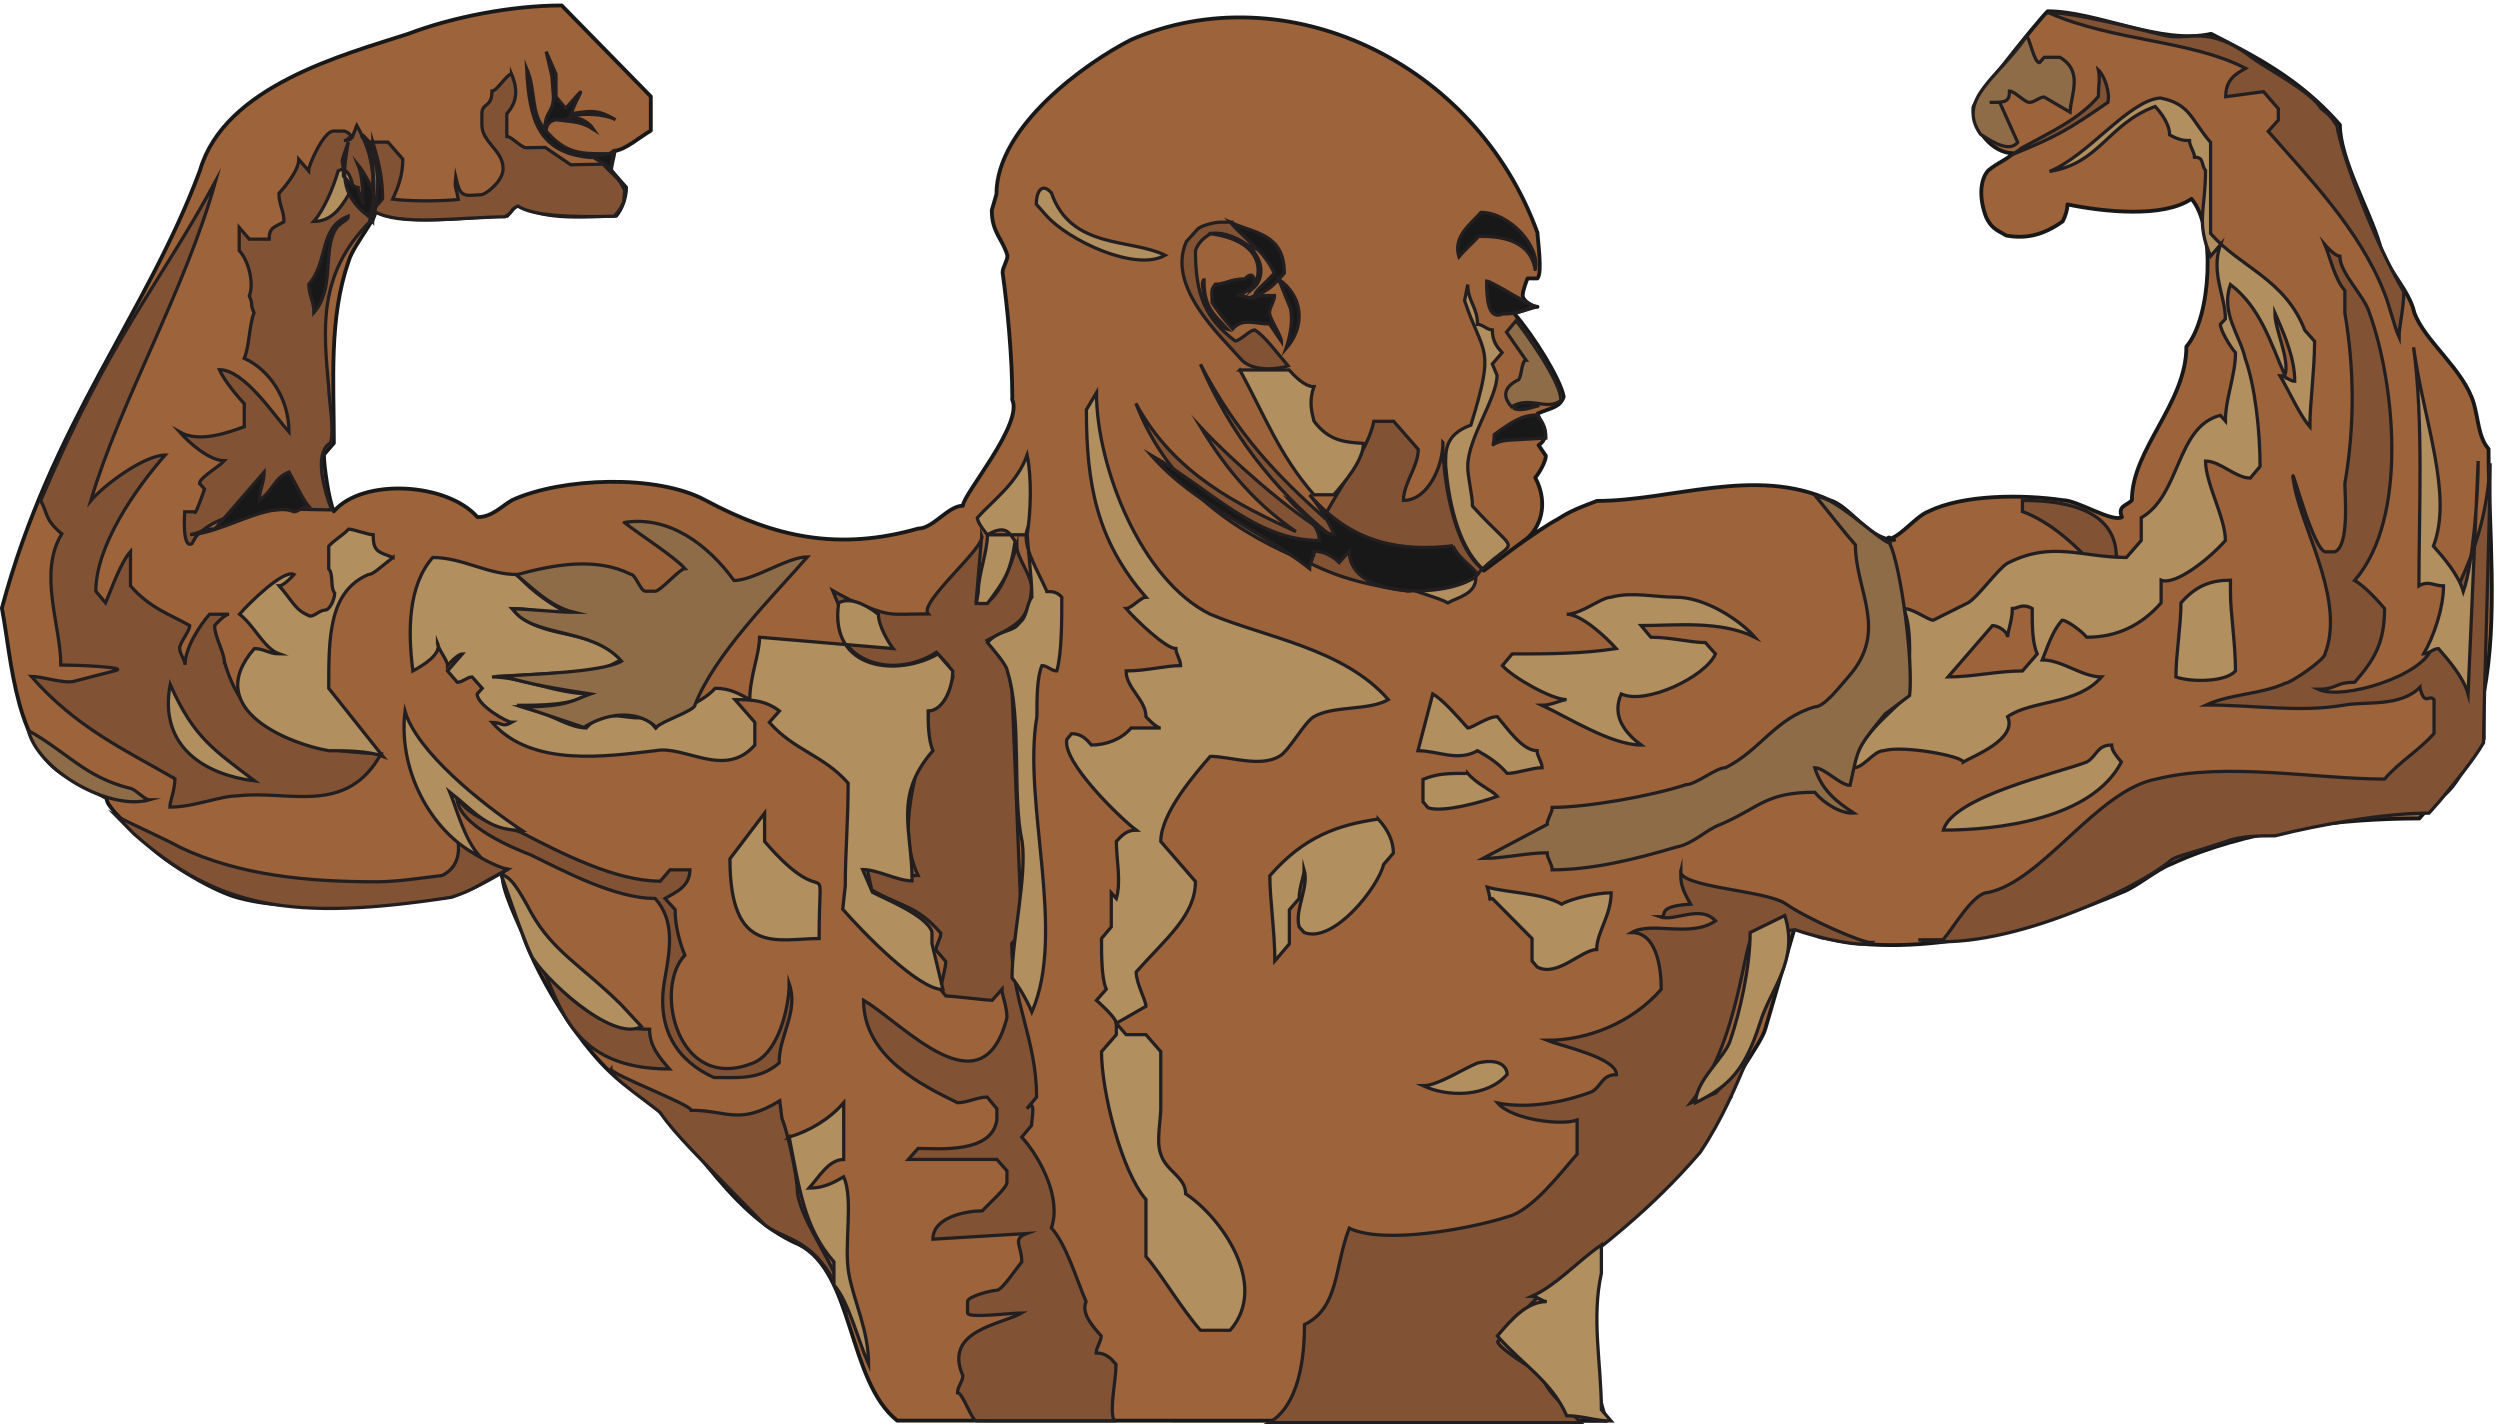
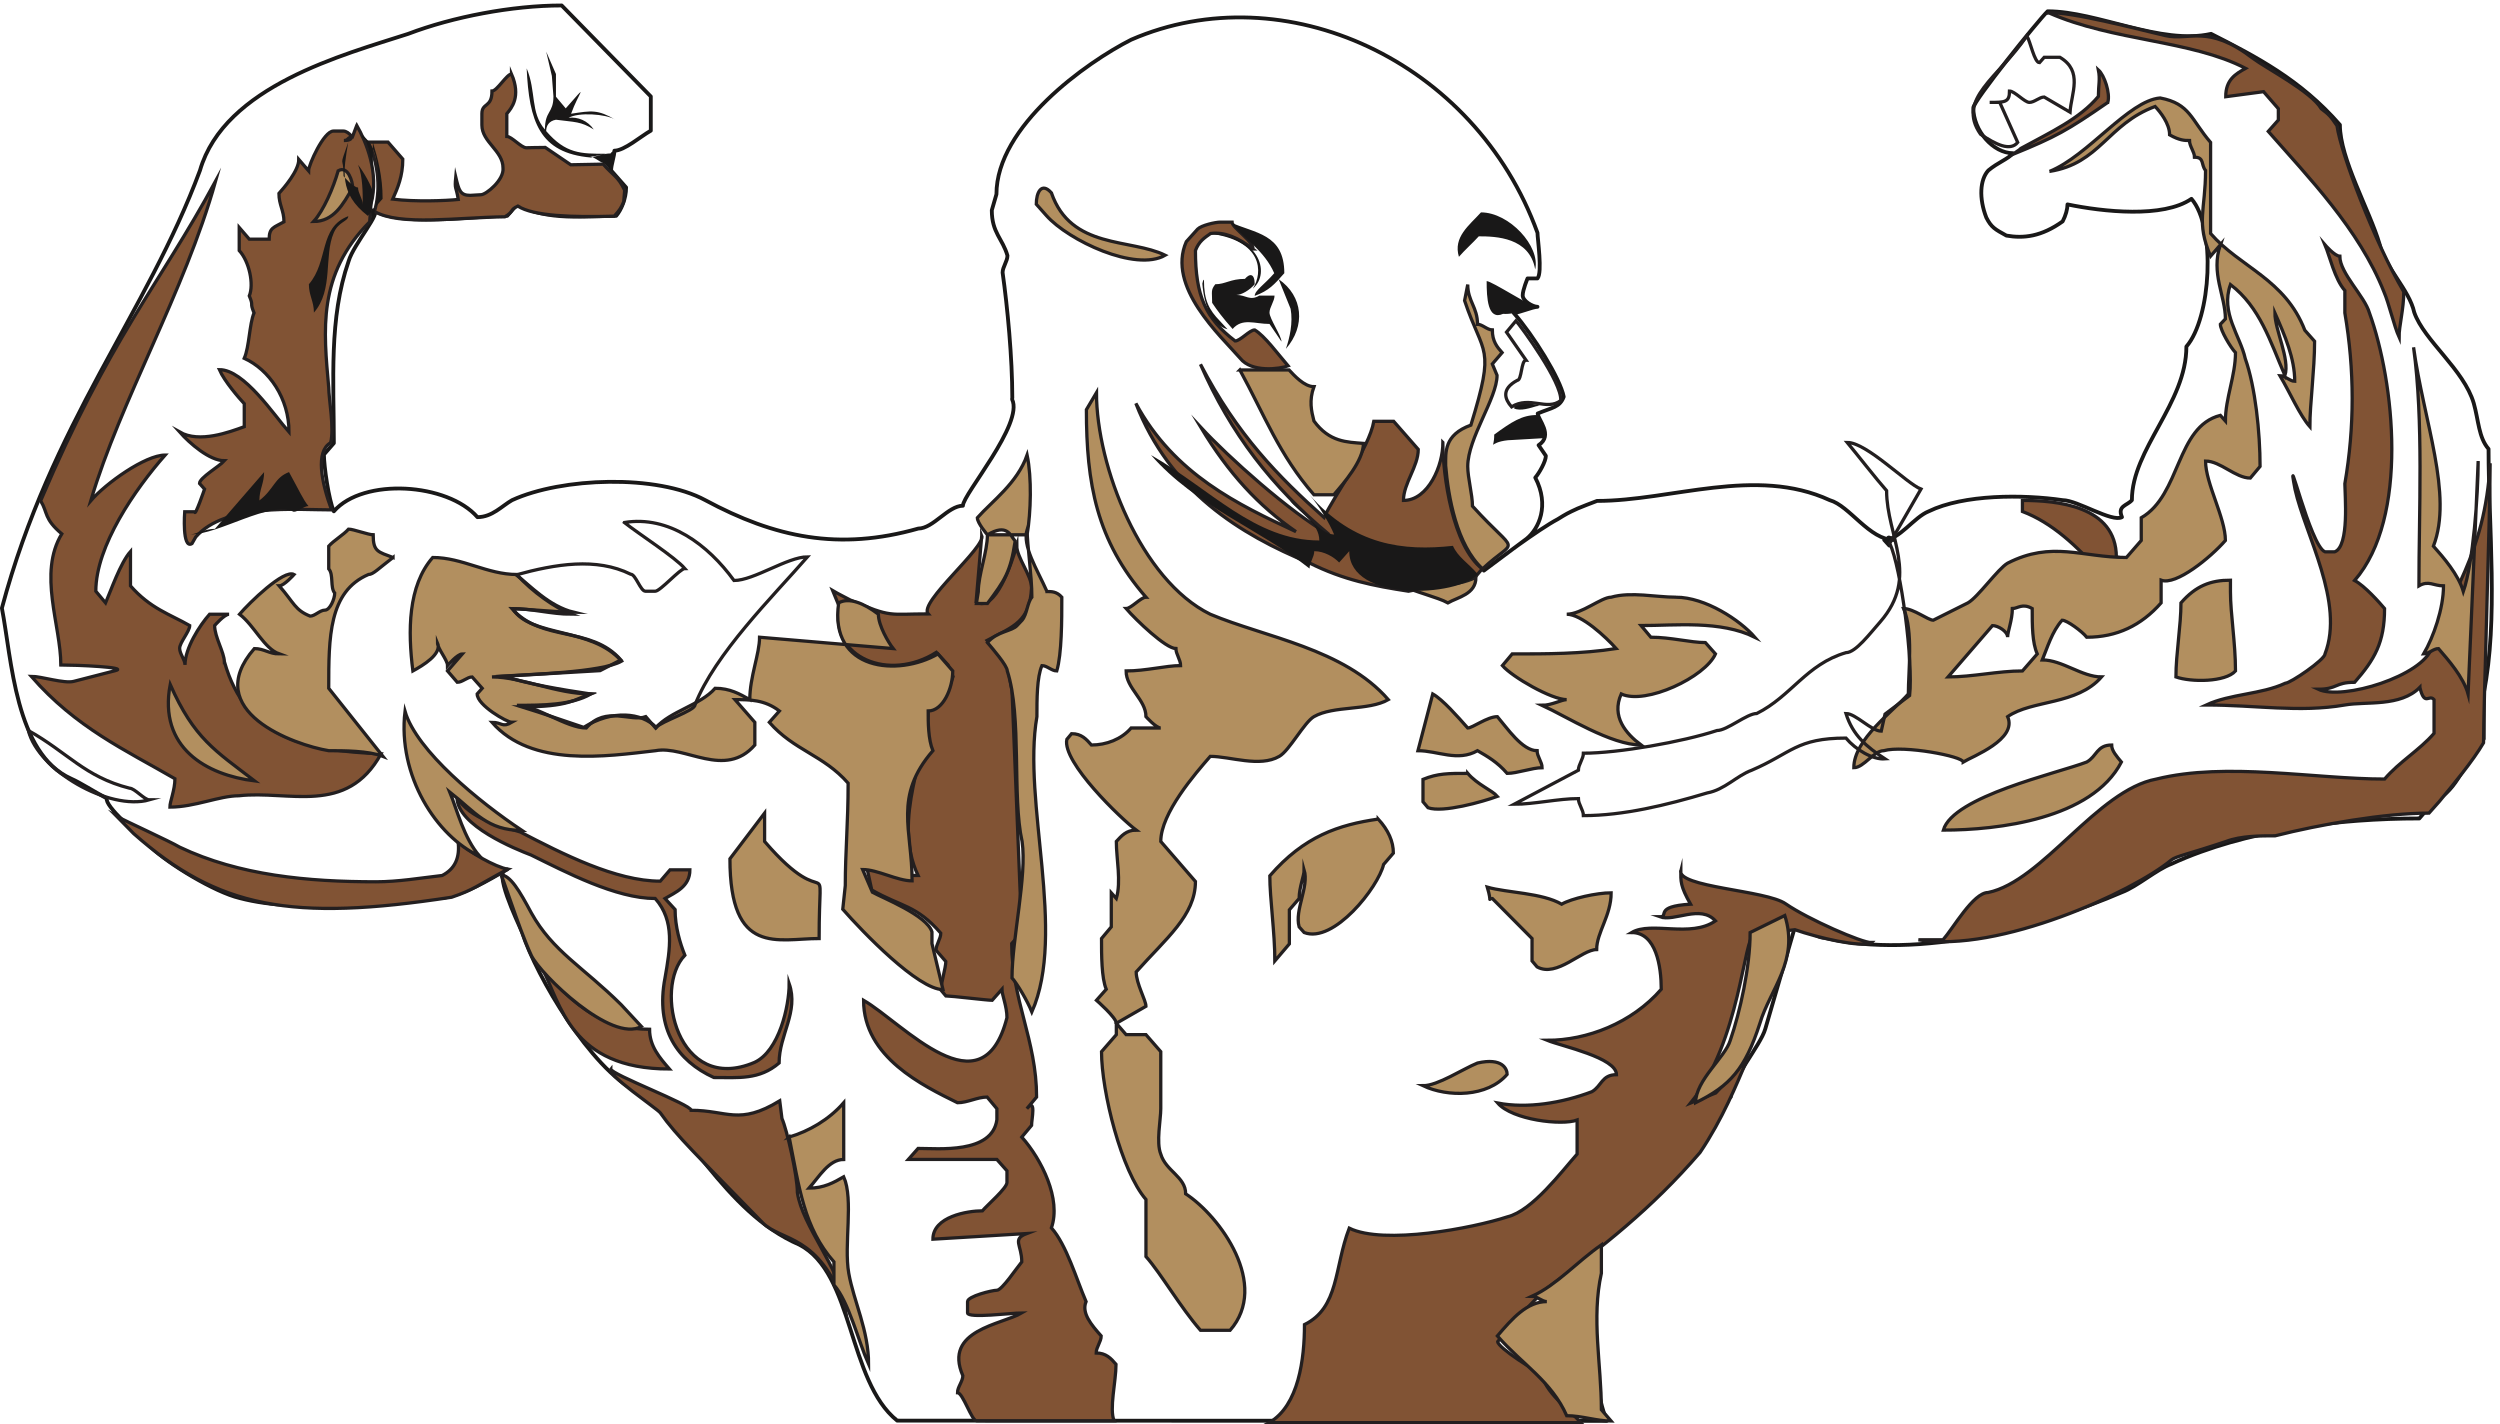
<svg xmlns="http://www.w3.org/2000/svg" xml:space="preserve" width="759.596" height="432.747">
-   <path d="m3389.98 1949.54 97.75 72.94c27.72 22.58 52.91 75.85 19.66 139.53 9.07 10.42 24.18 37.06 24.18 49.79l-16.62 24.32c34.76 22.58-2.02 59.05-2.02 72.37 33.27 13.89 50.39 13.89 59.46 38.21-7.55 40.53-69.03 140.11-114.37 191.63 11.57 0 43.32 13.9 54.41 13.9-11.09 0-33.77 13.31-33.77 26.05s11.09 38.79 11.09 38.79h22.68c11.59 13.32 0 90.9 0 104.21-142.59 393.69-578.45 592.85-928.16 441.17-101.79-51.53-307.86-197.43-307.86-353.16l-10.59-36.48c0-51.53 24.68-64.84 35.77-103.63 0-12.74-11.09-26.06-11.09-38.79 11.09-78.16 22.18-195.11 22.18-286.01l-.5-3.47c27.21-55.58-112.36-217.11-112.36-243.16-33.77 0-68.03-52.11-101.8-52.11-181.39-51.52-327.52-20.84-486.75 64.85-110.34 59.63-328.02 52.1-441.39 0-22.68-12.74-45.36-38.79-79.11-38.79-68.04 78.15-260.52 90.89-328.04 13.31-11.589 25.48-22.671 103.63-22.671 129.69l22.671 26.05c0 142.42-11.589 285.43 33.762 415.69 11.086 38.79 79.113 116.37 56.434 116.37 68.027-38.79 226.254-12.74 305.864-12.74l22.66 26.06c67.53-38.79 158.23-26.06 226.25-26.06 11.09 12.74 22.68 38.79 22.68 64.85l-34.27 38.79c0 13.31 7.57 32.42 7.57 45.16 22.66 0 60.46 33 83.14 45.73v78.16l-203.57 207.85c-113.37 0-248.93-26.06-350.707-64.85-146.129-47.47-419.738-118.68-475.668-312.05-120.43-324.8-340.125-578.96-452.488-999.86 22.672-116.95 30.23-332.32 158.218-389.64 21.165-9.26 51.395-28.94 81.629-45.15-6.046-16.79 72.055-83.95 99.77-110.58 40.812-39.37 147.133-103.64 203.57-116.95 147.133-38.79 316.942 0 464.086 0 53.91 9.84 101.77 39.37 147.13 65.42-34.27 0 22.66-116.95 33.75-143 33.76-104.22 158.23-312.059 260.51-363.591 113.38-66.578 199.04-276.16 373.38-350.839 124.46-64.852 109.84-310.899 223.23-401.801l1620.98-.578c-44.84 116.949-22.16 259.367-22.16 389.64l33.75 38.789c56.45 26.051 237.84 207.84 237.84 285.418 0 0 22.68 26.063 33.77 26.063 0 39.367 68.02 116.949 79.11 155.738l68.01 233.891c22.68 0 45.36-26.05 68.04-26.05 214.64-51.53 497.82 26.05 678.73 104.21 34.25 12.74 79.11 52.11 113.36 64.85 169.82 78.15 384.48 103.63 565.87 103.63l33.77 39.37c56.43 26.05 68.02 90.89 113.36 142.42v104.21c33.77 168.48 11.09 376.32 11.09 558.12-22.68 26.05-22.68 64.84-33.75 104.21-22.68 77.58-113.38 143-136.05 207.84-11.09 51.53-67.52 103.63-79.11 155.74-22.68 77.58-90.7 194.53-90.7 272.69-90.2 103.63-191.98 155.74-294.27 207.84-114.89-26.05-260.51 51.53-373.39 51.53-21.66-20.84-169.8-204.95-169.8-220.58 0-52.11 45.35-103.63 90.69-103.63-11.09-13.32-34.25-20.85-56.42-39.37-19.15-20.85-21.68-63.69-4.54-107.69 11.59-22.58 19.64-26.63 45.84-41.1 39.32-6.95 80.12-2.32 128.5 32.42 7.05 13.31 11.09 28.37 11.09 38.79 81.12-16.79 218.68-31.85 283.18 12.73 56.44-64.84 44.85-272.68-11.59-337.53 0-129.68-124.47-233.89-124.47-350.84-11.07-12.74-33.75-12.74-22.66-38.79-22.68-12.74-101.8 38.79-135.55 38.79-90.7 13.31-226.25 13.31-305.86-25.48-33.75-13.31-67.52-65.42-101.78-65.42l11.59-12.74c0 12.74-11.59 26.06 11.08 12.74-56.44 0-101.78 78.16-147.14 90.9-169.8 78.15-361.78-1.74-531.59-1.74-15.12-5.79-32.25-12.16-44.34-17.37-22.68-10.42-25.71-12.16-45.35-24.32-42.84-22.57-144.11-97.84-168.81-117.52" style="fill:#9d633b;fill-opacity:1;fill-rule:evenodd;stroke:none" transform="matrix(.133 0 0 -.133 -.01 432.666)" />
  <path d="m3389.98 1949.54 97.75 72.94c27.72 22.58 52.91 75.85 19.66 139.53 9.07 10.42 24.18 37.06 24.18 49.79l-16.62 24.32c34.76 22.58-2.02 59.05-2.02 72.37 33.27 13.89 50.39 13.89 59.46 38.21-7.55 40.53-69.03 140.11-114.37 191.63 11.57 0 43.32 13.9 54.41 13.9-11.09 0-33.77 13.31-33.77 26.05s11.09 38.79 11.09 38.79h22.68c11.59 13.32 0 90.9 0 104.21-142.59 393.69-578.45 592.85-928.16 441.17-101.79-51.53-307.86-197.43-307.86-353.16l-10.59-36.48c0-51.53 24.68-64.84 35.77-103.63 0-12.74-11.09-26.06-11.09-38.79 11.09-78.16 22.18-195.11 22.18-286.01l-.5-3.47c27.21-55.58-112.36-217.11-112.36-243.16-33.77 0-68.03-52.11-101.8-52.11-181.39-51.52-327.52-20.84-486.75 64.85-110.34 59.63-328.02 52.1-441.39 0-22.68-12.74-45.36-38.79-79.11-38.79-68.04 78.15-260.52 90.89-328.04 13.31-11.589 25.48-22.671 103.63-22.671 129.69l22.671 26.05c0 142.42-11.589 285.43 33.762 415.69 11.086 38.79 79.113 116.37 56.434 116.37 68.027-38.79 226.254-12.74 305.864-12.74l22.66 26.06c67.53-38.79 158.23-26.06 226.25-26.06 11.09 12.74 22.68 38.79 22.68 64.85l-34.27 38.79c0 13.31 7.57 32.42 7.57 45.16 22.66 0 60.46 33 83.14 45.73v78.16l-203.57 207.85c-113.37 0-248.93-26.06-350.707-64.85-146.129-47.47-419.738-118.68-475.668-312.05-120.43-324.8-340.125-578.96-452.488-999.86 22.672-116.95 30.23-332.32 158.218-389.64 21.165-9.26 51.395-28.94 81.629-45.15-6.046-16.79 72.055-83.95 99.77-110.58 40.812-39.37 147.133-103.64 203.57-116.95 147.133-38.79 316.942 0 464.086 0 53.91 9.84 101.77 39.37 147.13 65.42-34.27 0 22.66-116.95 33.75-143 33.76-104.22 158.23-312.059 260.51-363.591 113.38-66.578 199.04-276.16 373.38-350.839 124.46-64.852 109.84-310.899 223.23-401.801l1620.98-.578c-44.84 116.949-22.16 259.367-22.16 389.64l33.75 38.789c56.45 26.051 237.84 207.84 237.84 285.418 0 0 22.68 26.063 33.77 26.063 0 39.367 68.02 116.949 79.11 155.738l68.01 233.891c22.68 0 45.36-26.05 68.04-26.05 214.64-51.53 497.82 26.05 678.73 104.21 34.25 12.74 79.11 52.11 113.36 64.85 169.82 78.15 384.48 103.63 565.87 103.63l33.77 39.37c56.43 26.05 68.02 90.89 113.36 142.42v104.21c33.77 168.48 11.09 376.32 11.09 558.12-22.68 26.05-22.68 64.84-33.75 104.21-22.68 77.58-113.38 143-136.05 207.84-11.09 51.53-67.52 103.63-79.11 155.74-22.68 77.58-90.7 194.53-90.7 272.69-90.2 103.63-191.98 155.74-294.27 207.84-114.89-26.05-260.51 51.53-373.39 51.53-21.66-20.84-169.8-204.95-169.8-220.58 0-52.11 45.35-103.63 90.69-103.63-11.09-13.32-34.25-20.85-56.42-39.37-19.15-20.85-21.68-63.69-4.54-107.69 11.59-22.58 19.64-26.63 45.84-41.1 39.32-6.95 80.12-2.32 128.5 32.42 7.05 13.31 11.09 28.37 11.09 38.79 81.12-16.79 218.68-31.85 283.18 12.73 56.44-64.84 44.85-272.68-11.59-337.53 0-129.68-124.47-233.89-124.47-350.84-11.07-12.74-33.75-12.74-22.66-38.79-22.68-12.74-101.8 38.79-135.55 38.79-90.7 13.31-226.25 13.31-305.86-25.48-33.75-13.31-67.52-65.42-101.78-65.42l11.59-12.74c0 12.74-11.59 26.06 11.08 12.74-56.44 0-101.78 78.16-147.14 90.9-169.8 78.15-361.78-1.74-531.59-1.74-15.12-5.79-32.25-12.16-44.34-17.37-22.68-10.42-25.71-12.16-45.35-24.32-42.84-22.57-144.11-97.84-168.81-117.52z" style="fill:none;stroke:#191818;stroke-width:8.77;stroke-linecap:butt;stroke-linejoin:round;stroke-miterlimit:10;stroke-dasharray:none;stroke-opacity:1" transform="matrix(.133 0 0 -.133 -.01 432.666)" />
  <path d="M2862.09 2684.43c5.04 14.39-47.52 48.95-47.52 61.2h-26.64c-11.52 0-43.2-7.2-51.84-15.84l-25.93-28.81c-45.36-102.96 77.77-214.55 123.13-266.39 25.91-33.13 90.71-24.48 109.44-17.29-22.32 25.92-54 69.13-76.32 82.08-11.52 0-33.12-25.2-44.64-25.2-67.68 51.12-90.73 103.68-90.73 206.64 7.92 20.88 20.16 28.81 34.57 38.88 30.96 4.32 63.35-9.36 96.48-35.27zm1758.23-574.57c78.48 0 214.57-12.24 214.57-129.6 23.04 0 45.36-25.92 56.88-38.16h-90.73c-56.88 64.8-113.04 116.64-180.72 142.56zm195.13 909.36c-93.61-64.79-118.81-78.48-215.29-118.08 3.61 4.32 12.97 8.65 16.57 12.97 68.4 37.43 134.63 67.68 177.11 118.79 0 26.64 4.32 38.16 0 60.48 13.68-12.24 27.36-52.56 21.61-74.16zM4680.8 3223.7c146.88-64.79 324.72-61.91 449.29-126.72-23.05-12.96-45.36-25.92-45.36-64.8l86.4 11.52 33.83-38.88v-25.92l-23.03-25.92c90.71-103.68 208.07-223.92 264.23-366.48 11.52-26.64 23.04-77.76 34.57-103.68 0 25.92 10.79 64.81 10.79 103.68-67.68 115.2-143.27 314.64-152.63 379.45-15.12 22.32-18.73 25.91-36.01 38.87-22.31 38.88-126.72 92.88-156.24 115.2-103.68 79.2-144 38.89-200.16 51.84-56.16 12.96-216.71 55.44-265.68 51.84zm847.45-1540.8c-44.64-45.36-122.41-31.68-171.36-40.32-103.68-18-203.76 0-316.8 0 56.16 25.92 124.55 23.76 180.71 49.68 11.52 0 90.72 54 90.72 66.96 45.37 117.36-45.36 272.16-68.39 375.84-22.33 116.64 34.55-129.6 68.39-142.56h22.32c33.84 12.96 23.05 129.6 23.05 155.52 22.31 129.61 22.31 259.93 0 390.25v51.11c-23.05 25.92-34.57 78.48-45.37 104.41 0 0 22.32-25.93 33.84-25.93 0-38.88 56.89-91.43 67.69-129.59 56.88-156.97 90.72-468.01-33.85-611.29 23.05-12.24 56.89-50.4 68.41-64.08 0-77.76-23.04-116.64-68.41-168.48-45.36 0-38.88-15.84-83.52-15.84 56.16-26.64 240.48 30.96 259.93 95.04 36 118.08 121.68 208.8 133.19 421.2 0-113.04-15.12-560.88-15.12-638.64-23.75-41.04-70.55-97.2-101.52-134.64l-23.03-25.92c-101.52 0-249.13-25.92-351.36-51.84-33.13 0-78.48 0-112.32-12.96-85.68-28.8-115.2-33.84-125.29-42.48-87.11-72.72-394.55-213.12-577.43-182.16h56.16c23.04 25.92 69.11 108 102.95 108 124.57 25.92 249.12 234 384.48 259.2 159.13 39.6 362.16 0 521.29 0 33.84 39.6 79.19 65.52 113.03 104.4v77.04c-11.51 13.68-21.59-17.28-32.39 28.08zm-2232 559.44c.71-51.84-33.12-132.48-90-132.48 0 38.88 33.84 77.76 33.84 116.64l-56.16 64.09h-45.36c-10.8-61.93-88.57-166.33-113.77-219.61-102.96 92.16-198.71 188.65-282.23 349.92 68.39-157.68 164.16-281.52 293.75-388.8-90.71 51.84-229.68 176.4-293.03 244.8 63.35-105.12 131.76-179.28 217.44-238.32-131.05 61.2-278.64 131.04-365.77 293.05 77.04-200.17 238.33-299.53 396-364.33 79.2-39.6 147.61-52.56 226.81-64.8 56.16 12.24 90 12.24 135.36 12.24l33.12 38.88c-67.68 52.56-90 212.4-90 288.72zm979.2-1142.64c-23.04-12.24-123.84 11.52-174.97 29.52l-92.87-11.52c-24.48-2.88-30.97-243.36-145.45-384.481l57.61 23.043 72 77.039c-25.2-59.039-56.16-136.082-108-213.121-112.32-130.321-221.04-213.84-354.97-314.641-9.35-7.199-51.84-53.277-82.8-88.559l-24.48-28.8c0-13.68 90.73-72 102.25-72 0-39.602 64.8-86.399 87.84-113.04h-712.09c67.68 38.88 80.64 146.161 80.64 223.919 79.2 38.882 67.68 129.601 102.25 220.32 79.2-38.879 282.23 0 361.43 25.922 56.89 13.679 124.57 104.398 159.12 143.277v77.762c-34.55-12.961-147.6 0-181.44 38.879 67.68-12.957 146.89 0 215.28 25.922 22.33 12.961 22.33 38.879 56.16 38.879 0 38.878-124.55 64.8-158.39 78.48 90.72 0 192.95 38.879 260.63 116.641 0 51.839-11.52 129.599-67.68 129.599 45.37 26.64 134.64-12.96 191.53 26.64-34.57 38.16-93.6-2.88-127.44 9.36 23.03 0-15.13 23.76 70.55 28.8-23.75 41.76-22.32 51.84-22.32 77.76-10.79-39.6 195.12-45.36 239.77-77.04 51.12-35.28 174.96-89.28 195.84-88.56zm-2032.56 930.24-12.96-151.92c43.91-25.92 81.36 89.28 92.87 128.16 0-25.92 33.84-68.4 33.84-95.04-3.6-78.48-40.32-88.56-101.51-120.96 11.51-13.68 33.83-44.64 44.64-58.32 7.91-24.48 7.91-37.44 12.23-56.16l22.32-552.24-23.03-25.92c0-129.599 56.87-220.321 56.87-350.642l-22.32-26.636c22.32 26.636 10.8-25.203 10.8-38.16l-22.32-26.641c45.36-51.121 90.72-141.84 67.68-207.359 34.57-38.883 56.89-116.641 79.2-168.481-10.79-25.922 11.53-52.562 34.57-78.48 0-12.961-11.52-25.922-11.52-38.879 22.32 0 33.84-12.242 45.36-25.922 0-38.88-15.84-102.961-4.32-128.88h-314.65c-10.8 0-30.96 64.08-43.19 64.08 0 12.96 12.23 25.92 12.23 38.882-45.36 104.398 89.28 116.637 134.64 143.277-23.03 0-123.84-12.961-123.84 0v25.922c0 12.238 56.16 25.918 66.97 25.918 11.51 0 45.35 51.121 56.87 64.801 0 38.879-23.03 51.84 11.52 64.801l-214.55-12.961c0 51.84 79.19 64.8 113.03 64.8 10.81 12.961 56.16 51.84 56.16 64.801v26.641l-23.03 25.918h-202.32l22.32 25.199c45.35 0 169.19-12.961 180 65.52v25.203l-22.32 26.636c-22.33 0-44.65-12.957-67.68-12.957-78.49 38.879-214.57 103.68-214.57 234 90.73-52.562 271.44-259.921 327.6-39.601 0 25.922-11.52 51.84-11.52 64.801l-22.32-25.2c-11.51 0-94.32 10.079-105.84 10.079l-11.51 13.679c0 12.241 11.51 51.121 11.51 64.801l-22.32 25.92c0 12.96 10.81 25.92 10.81 38.88-56.16 64.8-90 59.76-157.68 98.64l-18.73 85.68c45.37-52.56 67.69-52.56 124.57-52.56-61.2 128.16 23.03 285.84 23.03 377.28 30.97 6.48 36 19.44 56.88 77.04l-11.52 26.64-26.64 28.8c-107.27-68.4-244.79-12.24-221.75 104.4l-15.13 36.72c15.84-9.36 23.04-12.24 40.32-21.6 95.77-41.04 87.13-31.68 177.84-31.68-23.03 25.92 133.2 153.36 122.41 179.28zM1395.45 810.98c0-12.242 183.59-81.359 183.59-94.32 82.8 0 108.73-35.281 202.32 21.602l5.05-40.321c11.52-25.921 35.27-130.32 35.27-169.203 11.52-77.758 95.77-169.199 108.73-259.918-59.77 166.321-144.73 147.602-187.93 190.801-149.03 153.359-196.55 198-234 251.277-7.91 10.082-123.84 87.84-113.03 100.082zm-351.36 620.64c28.8-48.96 101.52-66.24 144.71-79.2 95.77-49.68 218.16-112.32 319.68-112.32l22.32 25.92h45.36c0-38.88-33.84-51.84-56.87-65.52l23.03-25.2c0-39.6 11.52-77.76 22.32-104.4-72.71-75.599-16.55-319.681 159.13-244.798 56.16 25.918 79.19 128.16 79.19 179.998 22.33-64.799-23.03-116.639-23.03-181.44-45.36-38.879-92.89-33.121-149.04-33.121-83.53 38.16-133.93 110.883-111.6 227.521 11.51 65.52 23.03 130.32-22.33 181.44-90 0-204.48 60.48-283.67 99.36-33.84 12.96-169.2 66.96-169.2 131.76zm194.39-390.24c75.61-90.001 144-139.681 245.52-139.681 0-38.879 23.04-64.801 45.36-90.719-226.07 0-248.4 149.758-290.88 230.4zm-971.996 347.04c22.321-12.24 120.961-56.88 144-70.56 136.082-64.8 293.039-79.2 448.559-79.2 50.402 0 101.523 8.64 151.207 14.4 28.07 14.4 41.75 39.6 36 79.92 22.32-26.64 87.84-61.2 113.75-65.52-71.27-38.16-77.04-46.8-128.16-64.08-366.477-56.16-533.516-25.2-726.477 145.44zm548.641 1578.24-10.082-26.64c-11.52 0-8.637-7.91-19.438-7.91 33.122 0 10.079 21.59-.718 21.59h-23.043c-22.321 0-56.879-77.75-56.879-90.72l-22.32 25.92c0-25.92-33.84-64.79-45.36-77.76 0-25.92 11.52-38.87 11.52-64.8-23.039-12.96-33.84-12.96-33.84-39.6h-45.36l-23.039 26.64v-52.56c23.039-25.19 33.84-77.03 23.039-103.68 10.801-25.92 0-12.24 10.801-38.87-10.801-25.93-10.801-77.77-22.32-103.68 56.879-25.93 102.238-91.45 102.238-168.48-34.558 38.87-102.238 142.55-159.121 142.55 11.524-26.64 45.363-65.52 56.883-77.76v-52.56c-33.84-12.23-102.242-38.16-147.602-12.23 23.039-25.93 68.403-65.53 102.243-65.53-11.524-12.96-56.883-38.88-56.883-51.84l11.519-12.96s-22.32-64.8-22.32-51.84h-23.039s-6.481-86.4 16.562-72.72l8.637 15.12c67.684 77.76 231.121 61.92 310.32 61.92-23.757 64.08-36.718 133.92-2.16 153.37 8.641 32.39-4.32 100.8-4.32 126-11.52 130.32-26.637 257.75 93.602 378.71l2.878 40.32c19.442 71.29-11.519 143.29-32.398 180zM512.727 1741.22c50.398-175.68 185.757-203.04 357.839-210.24-78.48-142.56-210.961-82.8-324.722-95.76-44.641 0-100.801-25.92-157.68-25.92 0 12.96 11.52 38.88 11.52 64.8-113.039 65.52-226.079 116.64-328.32 234 23.042 0 75.601-17.28 97.202-11.52l95.039 24.48c32.399 7.92-90 12.96-124.562 12.96 0 90-52.559 209.52 2.16 299.52-41.039 34.56-31.68 48.24-48.238 75.6 158.398 372.24 268.558 488.88 399.601 730.08-71.281-254.16-217.441-501.11-285.121-730.08 33.84 39.6 124.559 104.4 169.918 104.4-68.398-77.76-158.398-207.36-158.398-311.04l22.32-26.64c11.52 26.64 33.84 91.44 56.879 117.36v-78.48c45.359-51.84 90-64.8 135.359-90.72 0-12.96-23.039-38.88-23.039-51.84s12.243-25.92 12.243-38.16c0 38.16 33.117 90 56.16 115.92h44.636c-10.796 0-33.117-25.92-33.117-25.92 0-25.92 21.598-60.48 22.321-82.8zm655.913 1342.8c-10.8 0-33.12-38.88-44.64-38.88 0-38.87-23.04-25.92-23.04-51.84v-25.92c0-38.88 48.24-58.32 48.24-97.92 2.89-27.35-38.88-61.19-50.4-61.19l-24.48-1.45c-23.03 0-25.91 11.52-33.12 41.77-2.88-30.25.73-19.45 5.76-51.13-27.35-2.87-97.917-5.76-149.757.72 11.524 25.93 23.043 52.56 23.043 91.45l-33.84 38.87h-45.363c25.203-51.84 28.082-113.04 14.402-158.39 57.598-33.84 190.075-13.68 298.075-12.25 20.89 12.25 10.8 15.84 29.52 24.48 35.28-23.04 124.57-25.91 220.32-23.04 12.96 14.4 15.84 19.44 21.6 33.13l2.17 25.91c-15.13 32.4-26.65 33.84-48.97 59.77l-74.16-1.45-58.32 39.61c-23.04 0-32.39-.73-43.2-.73-11.52 0-33.84 25.92-44.64 25.92v51.84c10.8 12.97 33.12 38.88 10.8 90.72" style="fill:#815334;fill-opacity:1;fill-rule:evenodd;stroke:none" transform="matrix(.133 0 0 -.133 -.01 432.666)" />
  <path d="M2862.09 2684.43c5.04 14.39-47.52 48.95-47.52 61.2h-26.64c-11.52 0-43.2-7.2-51.84-15.84l-25.93-28.81c-45.36-102.96 77.77-214.55 123.13-266.39 25.91-33.13 90.71-24.48 109.44-17.29-22.32 25.92-54 69.13-76.32 82.08-11.52 0-33.12-25.2-44.64-25.2-67.68 51.12-90.73 103.68-90.73 206.64 7.92 20.88 20.16 28.81 34.57 38.88 30.96 4.32 63.35-9.36 96.48-35.27zm1758.23-574.57c78.48 0 214.57-12.24 214.57-129.6 23.04 0 45.36-25.92 56.88-38.16h-90.73c-56.88 64.8-113.04 116.64-180.72 142.56zm195.13 909.36c-93.61-64.79-118.81-78.48-215.29-118.08 3.61 4.32 12.97 8.65 16.57 12.97 68.4 37.43 134.63 67.68 177.11 118.79 0 26.64 4.32 38.16 0 60.48 13.68-12.24 27.36-52.56 21.61-74.16zM4680.8 3223.7c146.88-64.79 324.72-61.91 449.29-126.72-23.05-12.96-45.36-25.92-45.36-64.8l86.4 11.52 33.83-38.88v-25.92l-23.03-25.92c90.71-103.68 208.07-223.92 264.23-366.48 11.52-26.64 23.04-77.76 34.57-103.68 0 25.92 10.79 64.81 10.79 103.68-67.68 115.2-143.27 314.64-152.63 379.45-15.12 22.32-18.73 25.91-36.01 38.87-22.31 38.88-126.72 92.88-156.24 115.2-103.68 79.2-144 38.89-200.16 51.84-56.16 12.96-216.71 55.44-265.68 51.84zm847.45-1540.8c-44.64-45.36-122.41-31.68-171.36-40.32-103.68-18-203.76 0-316.8 0 56.16 25.92 124.55 23.76 180.71 49.68 11.52 0 90.72 54 90.72 66.96 45.37 117.36-45.36 272.16-68.39 375.84-22.33 116.64 34.55-129.6 68.39-142.56h22.32c33.84 12.96 23.05 129.6 23.05 155.52 22.31 129.61 22.31 259.93 0 390.25v51.11c-23.05 25.92-34.57 78.48-45.37 104.41 0 0 22.32-25.93 33.84-25.93 0-38.88 56.89-91.43 67.69-129.59 56.88-156.97 90.72-468.01-33.85-611.29 23.05-12.24 56.89-50.4 68.41-64.08 0-77.76-23.04-116.64-68.41-168.48-45.36 0-38.88-15.84-83.52-15.84 56.16-26.64 240.48 30.96 259.93 95.04 36 118.08 121.68 208.8 133.19 421.2 0-113.04-15.12-560.88-15.12-638.64-23.75-41.04-70.55-97.2-101.52-134.64l-23.03-25.92c-101.52 0-249.13-25.92-351.36-51.84-33.13 0-78.48 0-112.32-12.96-85.68-28.8-115.2-33.84-125.29-42.48-87.11-72.72-394.55-213.12-577.43-182.16h56.16c23.04 25.92 69.11 108 102.95 108 124.57 25.92 249.12 234 384.48 259.2 159.13 39.6 362.16 0 521.29 0 33.84 39.6 79.19 65.52 113.03 104.4v77.04c-11.51 13.68-21.59-17.28-32.39 28.08zm-2232 559.44c.71-51.84-33.12-132.48-90-132.48 0 38.88 33.84 77.76 33.84 116.64l-56.16 64.09h-45.36c-10.8-61.93-88.57-166.33-113.77-219.61-102.96 92.16-198.71 188.65-282.23 349.92 68.39-157.68 164.16-281.52 293.75-388.8-90.71 51.84-229.68 176.4-293.03 244.8 63.35-105.12 131.76-179.28 217.44-238.32-131.05 61.2-278.64 131.04-365.77 293.05 77.04-200.17 238.33-299.53 396-364.33 79.2-39.6 147.61-52.56 226.81-64.8 56.16 12.24 90 12.24 135.36 12.24l33.12 38.88c-67.68 52.56-90 212.4-90 288.72zm979.2-1142.64c-23.04-12.24-123.84 11.52-174.97 29.52l-92.87-11.52c-24.48-2.88-30.97-243.36-145.45-384.481l57.61 23.043 72 77.039c-25.2-59.039-56.16-136.082-108-213.121-112.32-130.321-221.04-213.84-354.97-314.641-9.35-7.199-51.84-53.277-82.8-88.559l-24.48-28.8c0-13.68 90.73-72 102.25-72 0-39.602 64.8-86.399 87.84-113.04h-712.09c67.68 38.88 80.64 146.161 80.64 223.919 79.2 38.882 67.68 129.601 102.25 220.32 79.2-38.879 282.23 0 361.43 25.922 56.89 13.679 124.57 104.398 159.12 143.277v77.762c-34.55-12.961-147.6 0-181.44 38.879 67.68-12.957 146.89 0 215.28 25.922 22.33 12.961 22.33 38.879 56.16 38.879 0 38.878-124.55 64.8-158.39 78.48 90.72 0 192.95 38.879 260.63 116.641 0 51.839-11.52 129.599-67.68 129.599 45.37 26.64 134.64-12.96 191.53 26.64-34.57 38.16-93.6-2.88-127.44 9.36 23.03 0-15.13 23.76 70.55 28.8-23.75 41.76-22.32 51.84-22.32 77.76-10.79-39.6 195.12-45.36 239.77-77.04 51.12-35.28 174.96-89.28 195.84-88.56zm-2032.56 930.24-12.96-151.92c43.91-25.92 81.36 89.28 92.87 128.16 0-25.92 33.84-68.4 33.84-95.04-3.6-78.48-40.32-88.56-101.51-120.96 11.51-13.68 33.83-44.64 44.64-58.32 7.91-24.48 7.91-37.44 12.23-56.16l22.32-552.24-23.03-25.92c0-129.599 56.87-220.321 56.87-350.642l-22.32-26.636c22.32 26.636 10.8-25.203 10.8-38.16l-22.32-26.641c45.36-51.121 90.72-141.84 67.68-207.359 34.57-38.883 56.89-116.641 79.2-168.481-10.79-25.922 11.53-52.562 34.57-78.48 0-12.961-11.52-25.922-11.52-38.879 22.32 0 33.84-12.242 45.36-25.922 0-38.88-15.84-102.961-4.32-128.88h-314.65c-10.8 0-30.96 64.08-43.19 64.08 0 12.96 12.23 25.92 12.23 38.882-45.36 104.398 89.28 116.637 134.64 143.277-23.03 0-123.84-12.961-123.84 0v25.922c0 12.238 56.16 25.918 66.97 25.918 11.51 0 45.35 51.121 56.87 64.801 0 38.879-23.03 51.84 11.52 64.801l-214.55-12.961c0 51.84 79.19 64.8 113.03 64.8 10.81 12.961 56.16 51.84 56.16 64.801v26.641l-23.03 25.918h-202.32l22.32 25.199c45.35 0 169.19-12.961 180 65.52v25.203l-22.32 26.636c-22.33 0-44.65-12.957-67.68-12.957-78.49 38.879-214.57 103.68-214.57 234 90.73-52.562 271.44-259.921 327.6-39.601 0 25.922-11.52 51.84-11.52 64.801l-22.32-25.2c-11.51 0-94.32 10.079-105.84 10.079l-11.51 13.679c0 12.241 11.51 51.121 11.51 64.801l-22.32 25.92c0 12.96 10.81 25.92 10.81 38.88-56.16 64.8-90 59.76-157.68 98.64l-18.73 85.68c45.37-52.56 67.69-52.56 124.57-52.56-61.2 128.16 23.03 285.84 23.03 377.28 30.97 6.48 36 19.44 56.88 77.04l-11.52 26.64-26.64 28.8c-107.27-68.4-244.79-12.24-221.75 104.4l-15.13 36.72c15.84-9.36 23.04-12.24 40.32-21.6 95.77-41.04 87.13-31.68 177.84-31.68-23.03 25.92 133.2 153.36 122.41 179.28zM1395.45 810.98c0-12.242 183.59-81.359 183.59-94.32 82.8 0 108.73-35.281 202.32 21.602l5.05-40.321c11.52-25.921 35.27-130.32 35.27-169.203 11.52-77.758 95.77-169.199 108.73-259.918-59.77 166.321-144.73 147.602-187.93 190.801-149.03 153.359-196.55 198-234 251.277-7.91 10.082-123.84 87.84-113.03 100.082zm-351.36 620.64c28.8-48.96 101.52-66.24 144.71-79.2 95.77-49.68 218.16-112.32 319.68-112.32l22.32 25.92h45.36c0-38.88-33.84-51.84-56.87-65.52l23.03-25.2c0-39.6 11.52-77.76 22.32-104.4-72.71-75.599-16.55-319.681 159.13-244.798 56.16 25.918 79.19 128.16 79.19 179.998 22.33-64.799-23.03-116.639-23.03-181.44-45.36-38.879-92.89-33.121-149.04-33.121-83.53 38.16-133.93 110.883-111.6 227.521 11.51 65.52 23.03 130.32-22.33 181.44-90 0-204.48 60.48-283.67 99.36-33.84 12.96-169.2 66.96-169.2 131.76zm194.39-390.24c75.61-90.001 144-139.681 245.52-139.681 0-38.879 23.04-64.801 45.36-90.719-226.07 0-248.4 149.758-290.88 230.4zm-971.996 347.04c22.321-12.24 120.961-56.88 144-70.56 136.082-64.8 293.039-79.2 448.559-79.2 50.402 0 101.523 8.64 151.207 14.4 28.07 14.4 41.75 39.6 36 79.92 22.32-26.64 87.84-61.2 113.75-65.52-71.27-38.16-77.04-46.8-128.16-64.08-366.477-56.16-533.516-25.2-726.477 145.44zm548.641 1578.24-10.082-26.64c-11.52 0-8.637-7.91-19.438-7.91 33.122 0 10.079 21.59-.718 21.59h-23.043c-22.321 0-56.879-77.75-56.879-90.72l-22.32 25.92c0-25.92-33.84-64.79-45.36-77.76 0-25.92 11.52-38.87 11.52-64.8-23.039-12.96-33.84-12.96-33.84-39.6h-45.36l-23.039 26.64v-52.56c23.039-25.19 33.84-77.03 23.039-103.68 10.801-25.92 0-12.24 10.801-38.87-10.801-25.93-10.801-77.77-22.32-103.68 56.879-25.93 102.238-91.45 102.238-168.48-34.558 38.87-102.238 142.55-159.121 142.55 11.524-26.64 45.363-65.52 56.883-77.76v-52.56c-33.84-12.23-102.242-38.16-147.602-12.23 23.039-25.93 68.403-65.53 102.243-65.53-11.524-12.96-56.883-38.88-56.883-51.84l11.519-12.96s-22.32-64.8-22.32-51.84h-23.039s-6.481-86.4 16.562-72.72l8.637 15.12c67.684 77.76 231.121 61.92 310.32 61.92-23.757 64.08-36.718 133.92-2.16 153.37 8.641 32.39-4.32 100.8-4.32 126-11.52 130.32-26.637 257.75 93.602 378.71l2.878 40.32c19.442 71.29-11.519 143.29-32.398 180zM512.727 1741.22c50.398-175.68 185.757-203.04 357.839-210.24-78.48-142.56-210.961-82.8-324.722-95.76-44.641 0-100.801-25.92-157.68-25.92 0 12.96 11.52 38.88 11.52 64.8-113.039 65.52-226.079 116.64-328.32 234 23.042 0 75.601-17.28 97.202-11.52l95.039 24.48c32.399 7.92-90 12.96-124.562 12.96 0 90-52.559 209.52 2.16 299.52-41.039 34.56-31.68 48.24-48.238 75.6 158.398 372.24 268.558 488.88 399.601 730.08-71.281-254.16-217.441-501.11-285.121-730.08 33.84 39.6 124.559 104.4 169.918 104.4-68.398-77.76-158.398-207.36-158.398-311.04l22.32-26.64c11.52 26.64 33.84 91.44 56.879 117.36v-78.48c45.359-51.84 90-64.8 135.359-90.72 0-12.96-23.039-38.88-23.039-51.84s12.243-25.92 12.243-38.16c0 38.16 33.117 90 56.16 115.92h44.636c-10.796 0-33.117-25.92-33.117-25.92 0-25.92 21.598-60.48 22.321-82.8zm655.913 1342.8c-10.8 0-33.12-38.88-44.64-38.88 0-38.87-23.04-25.92-23.04-51.84v-25.92c0-38.88 48.24-58.32 48.24-97.92 2.89-27.35-38.88-61.19-50.4-61.19l-24.48-1.45c-23.03 0-25.91 11.52-33.12 41.77-2.88-30.25.73-19.45 5.76-51.13-27.35-2.87-97.917-5.76-149.757.72 11.524 25.93 23.043 52.56 23.043 91.45l-33.84 38.87h-45.363c25.203-51.84 28.082-113.04 14.402-158.39 57.598-33.84 190.075-13.68 298.075-12.25 20.89 12.25 10.8 15.84 29.52 24.48 35.28-23.04 124.57-25.91 220.32-23.04 12.96 14.4 15.84 19.44 21.6 33.13l2.17 25.91c-15.13 32.4-26.65 33.84-48.97 59.77l-74.16-1.45-58.32 39.61c-23.04 0-32.39-.73-43.2-.73-11.52 0-33.84 25.92-44.64 25.92v51.84c10.8 12.97 33.12 38.88 10.8 90.72z" style="fill:none;stroke:#231f20;stroke-width:7.5;stroke-linecap:butt;stroke-linejoin:miter;stroke-miterlimit:10;stroke-dasharray:none;stroke-opacity:1" transform="matrix(.133 0 0 -.133 -.01 432.666)" />
  <path d="M388.887 1689.38c-27.364-144.72 82.797-206.64 192.957-220.32-90 69.12-138.239 96.48-192.957 220.32zm2443.683 718.56h112.32c11.52-12.24 34.56-38.16 56.88-38.16-11.52-31.68-5.76-56.16 0-78.48 35.28-48.24 75.6-48.24 113.03-51.12 0-39.6-45.35-91.44-67.67-117.36h-45.36c-79.2 90.72-113.04 182.16-169.2 285.12zm520.56 195.12c0-38.16 22.32-51.84 22.32-90.72 10.8 0 22.32-12.96 33.84-12.96 0-25.92 10.8-38.88 22.32-51.84l-22.32-25.92 10.8-25.92c0-52.56-66.96-143.28-66.96-208.08 0-25.92 10.8-64.8 10.8-90.72 106.55-117.36 102.96-68.4 23.03-143.28-59.03 54-78.48 164.88-84.23 235.44 0 30.24-4.32 70.56 57.59 92.88 56.89 185.04 28.81 155.52-14.39 284.4zM772.645 2862.98c-10.801-38.16-33.122-90.72-56.161-115.92 45.36 0 67.68 38.88 89.282 77.76 0 12.96-10.801 51.12-33.121 38.16zm1619.285-961.2c10.8 0 22.32 0 33.84-12.96 0-52.56 0-129.6-11.52-168.48-11.52 0-22.32 12.24-33.84 12.24-11.52-25.92-11.52-77.76-11.52-116.64-33.84-194.4 68.4-493.2-11.52-674.639-10.8 26.64-33.84 64.799-45.36 77.759 0 90 34.56 233.28 23.04 311.76-23.04 102.96 0 285.12-33.84 389.52 0 12.24-33.84 51.12-45.36 64.8 22.32 25.92 56.16 25.92 67.68 38.88l11.52 12.24c11.52 13.68 11.52 39.6 22.32 52.56 0 51.84-10.8 116.64-10.8 155.52-11.52-38.88 22.32-90.72 45.36-142.56zm756.71-519.84c-90-12.96-169.19-38.88-247.68-129.6 0-51.84 11.52-129.6 11.52-194.4l33.13 38.88v77.76l22.32 25.92c0 25.92 11.52 51.84 11.52 65.52 11.51-39.6-22.32-91.44-11.52-130.32l11.52-12.96c67.68-25.92 169.19 103.68 181.44 155.52l22.32 25.92c0 26.64-11.52 52.56-34.57 77.76zm204.49 104.4c-45.36 0-68.4 0-102.24-13.68v-51.12l11.52-13.68c33.84-12.24 124.55 13.68 158.39 25.92-11.51 13.68-45.35 26.64-67.67 52.56zm-79.92 181.44c23.04-12.96 56.88-51.84 79.92-77.76 10.8 0 44.64 25.92 67.67 25.92 22.33-25.92 56.89-77.76 90.73-77.76 0-12.96 11.52-25.92 11.52-38.88-23.04 0-56.88-12.96-79.92-12.96-22.33 25.92-45.36 38.88-67.68 51.84-45.36-25.92-90.72 0-136.08 0zm-768.25 688.32c0-168.48 101.52-428.4 259.93-506.16 124.56-52.56 305.28-78.48 406.8-195.12-45.37-25.92-124.56-12.96-169.92-38.88-22.32-12.96-56.16-77.76-79.2-90.72-44.64-25.92-112.32 0-157.68 0-33.84-38.88-113.04-129.6-113.04-194.4l79.2-91.44c0-77.76-67.68-130.32-135.36-206.64 0-26.64 22.32-64.799 22.32-78.478l-67.69-38.883 22.32-25.918h45.37l33.84-38.883V720.262c0-25.203-10.8-77.043 0-103.684 11.52-38.879 56.88-51.84 56.88-90.719 79.2-51.839 192.23-208.078 101.52-311.757h-67.68c-45.36 51.839-90.72 130.316-124.56 168.476v130.32c-56.16 64.801-101.53 246.961-101.53 337.68l33.84 38.883v25.918c0 12.961-45.36 52.562-45.36 52.562l22.33 25.2c-10.81 25.919-10.81 77.759-10.81 115.919l22.32 26.64v77.76l11.52-12.96c11.53 38.88 0 90.72 0 130.32 11.53 12.24 22.32 25.92 45.37 25.92-33.84 25.2-169.92 155.52-158.4 207.36l10.8 12.96c23.04 0 33.84-12.96 45.36-25.92 33.84 0 68.4 12.96 90.72 38.88h67.68c-10.8 0-33.84 25.92-33.84 25.92 0 38.88-45.37 64.8-45.37 104.4 45.37 0 90.73 12.24 124.57 12.24 0 12.96-10.8 26.64-10.8 38.88-23.04 0-90.72 64.8-113.77 91.44 11.53 0 33.84 25.92 45.37 25.92-113.05 129.6-136.08 259.92-136.08 428.4zm1323.36-467.28c-45.36 0-102.23 12.96-147.59 0-22.32 0-67.68-38.88-101.52-38.88 33.84 0 90-52.56 113.04-78.48-79.2-12.24-158.4-12.24-237.61-12.24l-22.32-26.64c22.32-25.92 112.32-77.76 146.89-77.76-11.52 0-34.57-12.96-56.16-12.96 56.16-25.92 157.68-90.72 226.08-90.72-34.56 25.92-68.4 64.8-45.36 116.64 56.16-25.92 192.24 38.88 215.28 91.44l-23.04 25.92c-33.84 0-79.21 12.24-124.56 12.24l-22.32 26.64c79.19 0 180.72 12.24 259.92-26.64-33.84 38.88-113.04 91.44-180.73 91.44zm853.93 972.72c87.84 35.28 180.71 162 252.71 167.76 68.41-12.96 70.57-49.68 115.21-101.52V2719.7c67.68-77.76 169.92-103.68 215.28-221.04l22.32-25.2c0-65.52-10.81-143.28-10.81-195.12-23.03 25.92-45.35 77.76-68.39 116.64 11.52 0 23.04-12.96 33.84-12.96 0 51.84-22.32 104.4-45.36 156.24 0-39.6 34.56-104.4 23.04-143.28-33.84 78.48-56.88 156.24-124.56 208.08-23.04-64.8 22.32-116.64 33.84-169.2 23.04-64.8 33.84-168.48 33.84-246.24l-22.32-26.64c-33.84 0-68.4 38.88-102.25 38.88 0-51.12 45.37-129.6 45.37-181.44-33.84-38.88-113.05-103.68-146.88-90.72v-51.84c-45.36-51.84-101.52-78.48-169.92-78.48-10.8 13.68-45.36 38.88-56.16 38.88-23.04-25.2-34.56-64.8-45.36-90.72 45.36 0 90.72-38.88 135.36-38.88-56.16-64.8-158.4-51.84-214.56-90.72 23.04-51.84-79.92-90.72-101.53-103.68 0 12.96-136.07 38.88-181.43 25.92-23.04 0-45.36-38.88-68.4-38.88 0 64.8 90.72 129.6 124.56 168.48 0 52.56 11.52 143.28-10.8 195.12 22.32 0 56.16-26.64 67.68-26.64l79.2 39.6c23.03 12.96 68.4 77.76 90.72 90.72 101.52 51.84 169.92 12.96 271.44 12.96l33.84 38.88v51.84c90.72 52.56 79.19 208.08 180.72 234l11.52-12.96c0 51.84 23.04 103.68 23.04 156.24-11.52 12.24-34.56 51.12-34.56 64.8l11.52 12.24c0 52.56-33.84 104.4-11.52 169.2l-22.32-25.92c-33.84 78.48-11.53 105.12-11.53 195.84-10.79 12.96-2.15 30.24-25.19 30.24 0 12.24-11.52 25.2-11.52 38.16-10.8 0-22.32 0-45.36 12.96 0 25.92-21.61 52.56-33.12 64.8-108.72-40.32-126-130.32-241.2-148.32zm831.6-401.76c23.04-168.48 12.24-375.84 12.24-545.04 22.32 12.96 33.12 0 56.16 0 0-51.84-23.04-117.36-45.36-155.52 11.52 0 22.32 12.24 33.84 12.24 22.32-25.92 56.88-64.8 67.68-103.68l23.04 532.08c0-77.04-11.52-233.28-33.84-298.08-11.52 38.88-45.36 77.76-68.4 103.68 45.36 117.36-22.32 285.84-45.36 454.32zm-1436.4-1298.16-79.2-38.88c0-78.48-23.04-181.439-45.36-246.24-11.52-38.879-79.2-90.719-79.2-142.559 79.2 38.879 113.04 77.039 146.88 181.438 23.04 77.762 90 142.561 56.88 246.241zm-419.04-752.401c-56.16-38.879-101.52-91.438-158.4-117.36 11.52 0 23.04-12.238 33.84-12.238-45.37 0-79.21-38.883-113.05-78.48 56.89-64.801 123.84-103.68 158.41-182.16 33.84 0 68.4-12.243 101.52-12.243l-22.32 25.922c0 103.68-23.04 208.078 0 311.758zm-260.64 817.201c45.36-12.96 125.28-12.96 169.92-38.88 22.32 12.96 79.92 25.92 113.04 25.92 0-51.84-33.12-90.72-33.12-129.6-34.56 0-90.72-64.8-136.08-39.6l-11.52 13.68v51.12l-90.72 91.44c-11.52 0 0-12.96-11.52 25.92zm-22.32-401.76c-33.84-13.68-90.72-51.84-124.56-51.84 56.88-26.64 146.88-26.64 192.24 25.918 0 12.242-10.81 38.883-67.68 25.922zM2346.57 2213.54c-23.04-64.8-79.2-104.4-113.77-143.28 0-12.24 23.05-38.88 23.05-38.88h90.72c8.64 52.56 10.8 129.6 0 182.16zm-90.72-182.16c0-38.88-20.89-91.44-20.89-130.32l-4.32-26.64h25.21c39.6 53.28 52.56 71.28 63.36 142.56-11.52 13.68-18 41.04-63.36 14.4zm-339.84-155.52c-22.32-155.52 136.08-169.2 226.79-116.64l33.84-38.88c0-39.6-22.32-91.44-56.16-91.44 0-25.92 0-64.8 10.81-90.72-90.72-104.4-47.52-180.72-47.52-297.36-33.84 0-79.2 25.92-113.04 25.92l22.32-51.84c23.04-12.96 124.56-52.56 136.08-90.72v-26.64l25.19-105.122c-56.87 0-183.59 131.762-228.95 183.602l5.76 54c0 77.04 6.48 143.28 6.48 234-56.88 64.8-123.13 74.16-180 138.96l23.03 25.92c-33.84 25.92-67.68 25.92-101.51 25.92l45.35-51.84v-51.84c-68.39-78.48-159.11 0-226.79-12.96-113.05-12.96-282.96-38.88-373.69 64.8 23.05 0 23.05-12.96 45.36 0-10.79 0-79.2 38.88-79.2 64.8l11.52 12.96-23.04 25.92c-10.8 0-22.32-12.24-33.84-12.24l-22.32 25.92 33.84 38.88c-11.52 0-33.84-26.64-33.84-26.64 0 12.96-23.035 38.88-23.035 52.56 11.515-25.92-33.84-52.56-56.16-64.8-11.519 90.72-11.519 194.4 45.36 259.2 67.675 0 124.555-38.88 192.245-38.88 33.84-38.88 90-77.76 124.56-90.72-45.36 0-90.72 12.96-136.09 12.96 68.41-77.76 180.73-38.88 249.12-117.36l-47.52-24.48-246.96-14.4c68.41 0 146.89-38.88 226.09-38.88-44.64-25.92-112.32-25.92-169.2-25.92 44.63 0 113.04-51.84 158.4-51.84 45.35 51.84 101.51 12.96 136.08 25.92l22.32-25.92c33.84 38.88 102.24 51.84 136.08 90.72 33.84 0 56.16-12.96 79.19-25.92 0 51.84 22.33 104.4 22.33 142.56l305.28-25.92c-10.8 13.68-33.84 52.56-33.84 78.48-33.84 25.92-67.68 38.88-90.72 25.92zm-772.56-621.36c22.32 0 43.91-37.44 70.55-87.12 48.96-87.84 117.36-122.4 205.21-209.521l46.08-49.679c-68.4-38.879-230.4 118.8-251.29 162-30.23 64.8-70.55 198-70.55 184.32zm659.51-599.039c45.36 13.68 90.73 39.598 124.57 78.48V604.34c-33.84 0-56.16-39.602-79.21-65.52 33.85 0 56.89 12.961 79.21 25.918 23.04-51.84 0-155.519 11.52-220.32 11.52-64.797 45.36-130.316 45.36-208.078-23.04 51.84-45.36 143.281-79.2 181.441v52.559c-68.41 77.762-79.2 168.48-102.25 285.121zM925.285 1628.18c26.641-90.72 169.925-207.36 267.125-272.16-79.21 0-106.57 41.76-164.89 87.84 16.57-40.32 32.41-105.84 68.41-146.88-98.645 45.36-187.926 183.6-170.645 331.2zm-27.359 351.36c-33.84 12.96-45.36 12.96-45.36 51.84-10.8 0-45.363 12.96-56.16 12.96-11.519-12.96-33.84-25.92-45.359-38.88v-51.84c11.519-12.96 2.879-42.48 13.68-55.44 0-12.96-10.801-38.88-22.321-38.88-11.519 0-23.043-13.68-33.84-13.68-34.562 13.68-36.722 30.24-70.562 69.12 10.801 0 33.84 25.92 33.84 25.92-23.039 12.96-102.239-64.8-124.559-90.72 33.84-25.92 56.16-78.48 90.719-90.72-23.039 0-34.559 12.24-56.879 12.24-124.559-142.56 90.719-220.32 169.922-233.28 33.84 0 90.719 0 123.84-12.96l-123.84 155.52c0 116.64 0 221.04 90.719 259.92 10.8 0 22.32 12.96 56.16 38.88zm1504.084 833.04c44.63-129.6 180.72-103.68 259.92-142.56-67.68-38.88-221.04 33.84-271.45 90.72l-23.03 25.92c0 25.92 11.51 51.84 34.56 25.92zm2240.64-949.68c0-38.88 0-77.76 11.52-103.68l-33.84-38.88c-56.16 0-113.76-13.68-169.92-13.68l101.52 117.36c12.24 0 34.56-12.96 34.56-26.64 0 13.68 10.8 38.88 10.8 65.52 12.24 0 23.04 12.96 45.36 0zm452.88 38.88c0-51.84 11.52-116.64 11.52-181.44-23.04-25.92-101.52-25.92-136.09-13.68 0 52.56 11.53 117.36 11.53 169.2 33.84 38.88 67.68 51.84 113.04 51.84zm-249.12-389.52c-67.68-130.32-282.24-155.52-406.8-155.52 22.32 77.04 259.92 129.6 327.6 155.52 23.04 12.96 23.04 38.88 56.88 38.88 0-12.96 11.52-25.92 22.32-38.88zm-1474.56 421.92c-45.37-22.32-109.44-19.44-165.6-19.44 22.32-12.96 78.48-25.92 101.52-38.88 22.32 12.96 64.08 19.44 64.08 58.32zM1746.8 1395.62v-64.8c154.09-179.28 124.57.72 124.57-221.76-94.32 0-203.76-41.76-203.76 182.16l79.19 104.4" style="fill:#b28f5f;fill-opacity:1;fill-rule:evenodd;stroke:none" transform="matrix(.133 0 0 -.133 -.01 432.666)" />
  <path d="M388.887 1689.38c-27.364-144.72 82.797-206.64 192.957-220.32-90 69.12-138.239 96.48-192.957 220.32zm2443.683 718.56h112.32c11.52-12.24 34.56-38.16 56.88-38.16-11.52-31.68-5.76-56.16 0-78.48 35.28-48.24 75.6-48.24 113.03-51.12 0-39.6-45.35-91.44-67.67-117.36h-45.36c-79.2 90.72-113.04 182.16-169.2 285.12zm520.56 195.12c0-38.16 22.32-51.84 22.32-90.72 10.8 0 22.32-12.96 33.84-12.96 0-25.92 10.8-38.88 22.32-51.84l-22.32-25.92 10.8-25.92c0-52.56-66.96-143.28-66.96-208.08 0-25.92 10.8-64.8 10.8-90.72 106.55-117.36 102.96-68.4 23.03-143.28-59.03 54-78.48 164.88-84.23 235.44 0 30.24-4.32 70.56 57.59 92.88 56.89 185.04 28.81 155.52-14.39 284.4zM772.645 2862.98c-10.801-38.16-33.122-90.72-56.161-115.92 45.36 0 67.68 38.88 89.282 77.76 0 12.96-10.801 51.12-33.121 38.16zm1619.285-961.2c10.8 0 22.32 0 33.84-12.96 0-52.56 0-129.6-11.52-168.48-11.52 0-22.32 12.24-33.84 12.24-11.52-25.92-11.52-77.76-11.52-116.64-33.84-194.4 68.4-493.2-11.52-674.639-10.8 26.64-33.84 64.799-45.36 77.759 0 90 34.56 233.28 23.04 311.76-23.04 102.96 0 285.12-33.84 389.52 0 12.24-33.84 51.12-45.36 64.8 22.32 25.92 56.16 25.92 67.68 38.88l11.52 12.24c11.52 13.68 11.52 39.6 22.32 52.56 0 51.84-10.8 116.64-10.8 155.52-11.52-38.88 22.32-90.72 45.36-142.56zm756.71-519.84c-90-12.96-169.19-38.88-247.68-129.6 0-51.84 11.52-129.6 11.52-194.4l33.13 38.88v77.76l22.32 25.92c0 25.92 11.52 51.84 11.52 65.52 11.51-39.6-22.32-91.44-11.52-130.32l11.52-12.96c67.68-25.92 169.19 103.68 181.44 155.52l22.32 25.92c0 26.64-11.52 52.56-34.57 77.76zm204.49 104.4c-45.36 0-68.4 0-102.24-13.68v-51.12l11.52-13.68c33.84-12.24 124.55 13.68 158.39 25.92-11.51 13.68-45.35 26.64-67.67 52.56zm-79.92 181.44c23.04-12.96 56.88-51.84 79.92-77.76 10.8 0 44.64 25.92 67.67 25.92 22.33-25.92 56.89-77.76 90.73-77.76 0-12.96 11.52-25.92 11.52-38.88-23.04 0-56.88-12.96-79.92-12.96-22.33 25.92-45.36 38.88-67.68 51.84-45.36-25.92-90.72 0-136.08 0zm-768.25 688.32c0-168.48 101.52-428.4 259.93-506.16 124.56-52.56 305.28-78.48 406.8-195.12-45.37-25.92-124.56-12.96-169.92-38.88-22.32-12.96-56.16-77.76-79.2-90.72-44.64-25.92-112.32 0-157.68 0-33.84-38.88-113.04-129.6-113.04-194.4l79.2-91.44c0-77.76-67.68-130.32-135.36-206.64 0-26.64 22.32-64.799 22.32-78.478l-67.69-38.883 22.32-25.918h45.37l33.84-38.883V720.262c0-25.203-10.8-77.043 0-103.684 11.52-38.879 56.88-51.84 56.88-90.719 79.2-51.839 192.23-208.078 101.52-311.757h-67.68c-45.36 51.839-90.72 130.316-124.56 168.476v130.32c-56.16 64.801-101.53 246.961-101.53 337.68l33.84 38.883v25.918c0 12.961-45.36 52.562-45.36 52.562l22.33 25.2c-10.81 25.919-10.81 77.759-10.81 115.919l22.32 26.64v77.76l11.52-12.96c11.53 38.88 0 90.72 0 130.32 11.53 12.24 22.32 25.92 45.37 25.92-33.84 25.2-169.92 155.52-158.4 207.36l10.8 12.96c23.04 0 33.84-12.96 45.36-25.92 33.84 0 68.4 12.96 90.72 38.88h67.68c-10.8 0-33.84 25.92-33.84 25.92 0 38.88-45.37 64.8-45.37 104.4 45.37 0 90.73 12.24 124.57 12.24 0 12.96-10.8 26.64-10.8 38.88-23.04 0-90.72 64.8-113.77 91.44 11.53 0 33.84 25.92 45.37 25.92-113.05 129.6-136.08 259.92-136.08 428.4zm1323.36-467.28c-45.36 0-102.23 12.96-147.59 0-22.32 0-67.68-38.88-101.52-38.88 33.84 0 90-52.56 113.04-78.48-79.2-12.24-158.4-12.24-237.61-12.24l-22.32-26.64c22.32-25.92 112.32-77.76 146.89-77.76-11.52 0-34.57-12.96-56.16-12.96 56.16-25.92 157.68-90.72 226.08-90.72-34.56 25.92-68.4 64.8-45.36 116.64 56.16-25.92 192.24 38.88 215.28 91.44l-23.04 25.92c-33.84 0-79.21 12.24-124.56 12.24l-22.32 26.64c79.19 0 180.72 12.24 259.92-26.64-33.84 38.88-113.04 91.44-180.73 91.44zm853.93 972.72c87.84 35.28 180.71 162 252.71 167.76 68.41-12.96 70.57-49.68 115.21-101.52V2719.7c67.68-77.76 169.92-103.68 215.28-221.04l22.32-25.2c0-65.52-10.81-143.28-10.81-195.12-23.03 25.92-45.35 77.76-68.39 116.64 11.52 0 23.04-12.96 33.84-12.96 0 51.84-22.32 104.4-45.36 156.24 0-39.6 34.56-104.4 23.04-143.28-33.84 78.48-56.88 156.24-124.56 208.08-23.04-64.8 22.32-116.64 33.84-169.2 23.04-64.8 33.84-168.48 33.84-246.24l-22.32-26.64c-33.84 0-68.4 38.88-102.25 38.88 0-51.12 45.37-129.6 45.37-181.44-33.84-38.88-113.05-103.68-146.88-90.72v-51.84c-45.36-51.84-101.52-78.48-169.92-78.48-10.8 13.68-45.36 38.88-56.16 38.88-23.04-25.2-34.56-64.8-45.36-90.72 45.36 0 90.72-38.88 135.36-38.88-56.16-64.8-158.4-51.84-214.56-90.72 23.04-51.84-79.92-90.72-101.53-103.68 0 12.96-136.07 38.88-181.43 25.92-23.04 0-45.36-38.88-68.4-38.88 0 64.8 90.72 129.6 124.56 168.48 0 52.56 11.52 143.28-10.8 195.12 22.32 0 56.16-26.64 67.68-26.64l79.2 39.6c23.03 12.96 68.4 77.76 90.72 90.72 101.52 51.84 169.92 12.96 271.44 12.96l33.84 38.88v51.84c90.72 52.56 79.19 208.08 180.72 234l11.52-12.96c0 51.84 23.04 103.68 23.04 156.24-11.52 12.24-34.56 51.12-34.56 64.8l11.52 12.24c0 52.56-33.84 104.4-11.52 169.2l-22.32-25.92c-33.84 78.48-11.53 105.12-11.53 195.84-10.79 12.96-2.15 30.24-25.19 30.24 0 12.24-11.52 25.2-11.52 38.16-10.8 0-22.32 0-45.36 12.96 0 25.92-21.61 52.56-33.12 64.8-108.72-40.32-126-130.32-241.2-148.32zm831.6-401.76c23.04-168.48 12.24-375.84 12.24-545.04 22.32 12.96 33.12 0 56.16 0 0-51.84-23.04-117.36-45.36-155.52 11.52 0 22.32 12.24 33.84 12.24 22.32-25.92 56.88-64.8 67.68-103.68l23.04 532.08c0-77.04-11.52-233.28-33.84-298.08-11.52 38.88-45.36 77.76-68.4 103.68 45.36 117.36-22.32 285.84-45.36 454.32zm-1436.4-1298.16-79.2-38.88c0-78.48-23.04-181.439-45.36-246.24-11.52-38.879-79.2-90.719-79.2-142.559 79.2 38.879 113.04 77.039 146.88 181.438 23.04 77.762 90 142.561 56.88 246.241zm-419.04-752.401c-56.16-38.879-101.52-91.438-158.4-117.36 11.52 0 23.04-12.238 33.84-12.238-45.37 0-79.21-38.883-113.05-78.48 56.89-64.801 123.84-103.68 158.41-182.16 33.84 0 68.4-12.243 101.52-12.243l-22.32 25.922c0 103.68-23.04 208.078 0 311.758zm-260.64 817.201c45.36-12.96 125.28-12.96 169.92-38.88 22.32 12.96 79.92 25.92 113.04 25.92 0-51.84-33.12-90.72-33.12-129.6-34.56 0-90.72-64.8-136.08-39.6l-11.52 13.68v51.12l-90.72 91.44c-11.52 0 0-12.96-11.52 25.92zm-22.32-401.76c-33.84-13.68-90.72-51.84-124.56-51.84 56.88-26.64 146.88-26.64 192.24 25.918 0 12.242-10.81 38.883-67.68 25.922zM2346.57 2213.54c-23.04-64.8-79.2-104.4-113.77-143.28 0-12.24 23.05-38.88 23.05-38.88h90.72c8.64 52.56 10.8 129.6 0 182.16zm-90.72-182.16c0-38.88-20.89-91.44-20.89-130.32l-4.32-26.64h25.21c39.6 53.28 52.56 71.28 63.36 142.56-11.52 13.68-18 41.04-63.36 14.4zm-339.84-155.52c-22.32-155.52 136.08-169.2 226.79-116.64l33.84-38.88c0-39.6-22.32-91.44-56.16-91.44 0-25.92 0-64.8 10.81-90.72-90.72-104.4-47.52-180.72-47.52-297.36-33.84 0-79.2 25.92-113.04 25.92l22.32-51.84c23.04-12.96 124.56-52.56 136.08-90.72v-26.64l25.19-105.122c-56.87 0-183.59 131.762-228.95 183.602l5.76 54c0 77.04 6.48 143.28 6.48 234-56.88 64.8-123.13 74.16-180 138.96l23.03 25.92c-33.84 25.92-67.68 25.92-101.51 25.92l45.35-51.84v-51.84c-68.39-78.48-159.11 0-226.79-12.96-113.05-12.96-282.96-38.88-373.69 64.8 23.05 0 23.05-12.96 45.36 0-10.79 0-79.2 38.88-79.2 64.8l11.52 12.96-23.04 25.92c-10.8 0-22.32-12.24-33.84-12.24l-22.32 25.92 33.84 38.88c-11.52 0-33.84-26.64-33.84-26.64 0 12.96-23.035 38.88-23.035 52.56 11.515-25.92-33.84-52.56-56.16-64.8-11.519 90.72-11.519 194.4 45.36 259.2 67.675 0 124.555-38.88 192.245-38.88 33.84-38.88 90-77.76 124.56-90.72-45.36 0-90.72 12.96-136.09 12.96 68.41-77.76 180.73-38.88 249.12-117.36l-47.52-24.48-246.96-14.4c68.41 0 146.89-38.88 226.09-38.88-44.64-25.92-112.32-25.92-169.2-25.92 44.63 0 113.04-51.84 158.4-51.84 45.35 51.84 101.51 12.96 136.08 25.92l22.32-25.92c33.84 38.88 102.24 51.84 136.08 90.72 33.84 0 56.16-12.96 79.19-25.92 0 51.84 22.33 104.4 22.33 142.56l305.28-25.92c-10.8 13.68-33.84 52.56-33.84 78.48-33.84 25.92-67.68 38.88-90.72 25.92zm-772.56-621.36c22.32 0 43.91-37.44 70.55-87.12 48.96-87.84 117.36-122.4 205.21-209.521l46.08-49.679c-68.4-38.879-230.4 118.8-251.29 162-30.23 64.8-70.55 198-70.55 184.32zm659.51-599.039c45.36 13.68 90.73 39.598 124.57 78.48V604.34c-33.84 0-56.16-39.602-79.21-65.52 33.85 0 56.89 12.961 79.21 25.918 23.04-51.84 0-155.519 11.52-220.32 11.52-64.797 45.36-130.316 45.36-208.078-23.04 51.84-45.36 143.281-79.2 181.441v52.559c-68.41 77.762-79.2 168.48-102.25 285.121zM925.285 1628.18c26.641-90.72 169.925-207.36 267.125-272.16-79.21 0-106.57 41.76-164.89 87.84 16.57-40.32 32.41-105.84 68.41-146.88-98.645 45.36-187.926 183.6-170.645 331.2zm-27.359 351.36c-33.84 12.96-45.36 12.96-45.36 51.84-10.8 0-45.363 12.96-56.16 12.96-11.519-12.96-33.84-25.92-45.359-38.88v-51.84c11.519-12.96 2.879-42.48 13.68-55.44 0-12.96-10.801-38.88-22.321-38.88-11.519 0-23.043-13.68-33.84-13.68-34.562 13.68-36.722 30.24-70.562 69.12 10.801 0 33.84 25.92 33.84 25.92-23.039 12.96-102.239-64.8-124.559-90.72 33.84-25.92 56.16-78.48 90.719-90.72-23.039 0-34.559 12.24-56.879 12.24-124.559-142.56 90.719-220.32 169.922-233.28 33.84 0 90.719 0 123.84-12.96l-123.84 155.52c0 116.64 0 221.04 90.719 259.92 10.8 0 22.32 12.96 56.16 38.88zm1504.084 833.04c44.63-129.6 180.72-103.68 259.92-142.56-67.68-38.88-221.04 33.84-271.45 90.72l-23.03 25.92c0 25.92 11.51 51.84 34.56 25.92zm2240.64-949.68c0-38.88 0-77.76 11.52-103.68l-33.84-38.88c-56.16 0-113.76-13.68-169.92-13.68l101.52 117.36c12.24 0 34.56-12.96 34.56-26.64 0 13.68 10.8 38.88 10.8 65.52 12.24 0 23.04 12.96 45.36 0zm452.88 38.88c0-51.84 11.52-116.64 11.52-181.44-23.04-25.92-101.52-25.92-136.09-13.68 0 52.56 11.53 117.36 11.53 169.2 33.84 38.88 67.68 51.84 113.04 51.84zm-249.12-389.52c-67.68-130.32-282.24-155.52-406.8-155.52 22.32 77.04 259.92 129.6 327.6 155.52 23.04 12.96 23.04 38.88 56.88 38.88 0-12.96 11.52-25.92 22.32-38.88zm-1474.56 421.92c-45.37-22.32-109.44-19.44-165.6-19.44 22.32-12.96 78.48-25.92 101.52-38.88 22.32 12.96 64.08 19.44 64.08 58.32zM1746.8 1395.62v-64.8c154.09-179.28 124.57.72 124.57-221.76-94.32 0-203.76-41.76-203.76 182.16z" style="fill:none;stroke:#231f20;stroke-width:7.5;stroke-linecap:butt;stroke-linejoin:miter;stroke-miterlimit:10;stroke-dasharray:none;stroke-opacity:1" transform="matrix(.133 0 0 -.133 -.01 432.666)" />
  <path d="M660.324 2174.66c-33.84-12.96-33.84-38.88-67.679-64.8 0 25.92 10.8 38.88 10.8 64.8l-112.32-129.6c-23.039 0-45.359-12.96-56.879-12.96 67.68 0 181.438 77.76 236.879 51.84 10.801 0 22.32 12.96 33.84 12.96-11.52 12.96-23.039 38.88-44.641 77.76zm587.516 960.48 12.96-55.44 3.61-46.8c0-38.88-19.45-32.4-19.45-75.6-33.83 38.88-19.44 87.12-41.75 139.68 5.75-120.24 28.08-193.68 146.88-203.76l33.12 8.64c-56.16 0-90.73 0-135.37 51.84 0 11.52 5.77 23.04 22.32 25.92 43.2-5.76 56.89-3.6 86.41-22.32-13.68 20.16-36.73 29.52-57.61 26.64 22.33 12.96 84.25 9.36 107.29-4.32-41.04 23.76-54.73 20.88-101.52 13.68 16.56 46.8 44.63 77.04-12.25 12.24l-22.32 26.64v51.84zM795.684 2928.5c-22.321-64.8-10.797-25.92-10.797-77.76 0 0 21.597-25.92 33.117-25.92 0-12.96 10.801-25.92 10.801-38.88 0 25.92 0 64.8-10.801 90.72 10.801-12.96 33.84-51.84 33.84-64.8v116.64c11.519-38.88 22.32-77.76 22.32-129.6l-33.84-38.88c-66.961 51.84-55.437 103.68-44.64 168.48zm0-169.2c-67.68-25.92-44.637-102.96-90-155.52 0-25.92 11.519-38.88 11.519-64.8 45.363 51.84 22.32 129.6 45.363 182.16 10.797 25.92 33.118 25.92 33.118 38.16zm2617.926-498.96c39.6 28.8 63.35 44.64 97.19 44.64 11.52-12.96 20.88-26.64 20.88-52.56l-87.11-5.04c-46.8-5.04-30.96-25.92-30.96 12.96zm93.6 377.28c12.24 52.56-59.05 130.32-123.85 130.32-26.63-29.52-64.07-56.16-50.4-101.52 12.97 15.12 32.41 32.4 45.36 46.8 38.89 0 115.93-2.16 128.89-75.6zm-110.89-26.64c11.52 0 100.81-58.32 113.04-58.32-12.23 0-42.47-18.72-75.59-16.56-35.29-15.84-37.45 36.72-37.45 74.88zm-645.84 2.88c0-46.8 11.52-68.4 36.73-94.32l17.27-18.72c-36 9.36-54 54.72-57.59 104.4.72 2.16 1.43 9.36 3.59 8.64zm93.61 2.16c-33.13 0-44.64-12.24-67.68-12.24-10.8-13.68-7.2-16.56-7.2-42.48 11.52-17.28 23.75-33.84 46.79-59.76 22.32 25.92 50.41 11.52 84.25 11.52l27.36-40.32c0 12.96-27.36 52.56-27.36 66.24 0 12.24 11.52 25.92 11.52 38.88h-34.56c-22.32-12.96-30.25 1.44-52.57 1.44 11.52 0 30.25 10.8 41.77 24.48 0 25.2-11.52 25.2-22.32 12.24zm22.32-38.88c33.11 12.24 44.64 25.92 67.68 51.84 0 90.72-67.68 90.72-123.84 116.64 33.84-38.88 78.48-65.52 100.8-116.64-22.32-25.92-44.64-39.6-44.64-51.84zm54.72 38.16c56.16-38.88 61.92-107.28 16.55-159.12 8.64 25.2 16.57 59.76 10.8 91.44zm398.16-609.12c11.51-25.92 33.84-38.16 56.87-64.8-45.36-51.84-293.75-64.8-293.75 52.56l-23.05-25.92c-11.52 12.24-33.84 25.92-56.88 25.92 0-13.68-10.8-25.92-10.8-39.6-113.75 90-260.63 142.56-362.16 259.2 136.09-77.76 237.61-195.12 384.48-195.12 0 39.6-45.36 65.52-67.68 90.72 22.32-12.24 67.68-77.04 101.52-77.04-10.79 25.92-33.84 64.8-56.16 90.72 101.53-116.64 215.28-128.88 327.61-116.64zm-1915.2 902.88c-2.89-.72-7.93-3.6-9.36-6.48-15.84 0-32.41-7.2-46.8-7.2 8.64 0 20.87-11.52 29.52-14.4 7.19-2.88 13.68-15.12 20.87-19.44-5.03 5.76 2.88 32.4 3.61 41.04 0 .72 1.43 2.88 2.16 6.48zm-560.887 20.88c1.442-5.04 7.922-14.4 10.082-20.16 18-46.8 8.641-105.84 0-155.52 0-2.16-2.16-5.04-2.16-7.2-6.48 7.2-1.441 32.4 0 41.76 6.48 32.4 0 79.2-6.48 108.72 0 7.92-5.758 25.2-7.918 32.4 0 2.16-10.082 9.36-10.082 11.52l2.16 2.88c1.441 0 12.961-14.4 14.398-14.4zm2674.087-603.36c-14.4 2.88-29.52 8.64-44.65 5.04-4.32 0-13.68-5.04-13.68-11.52 13.68-7.2 38.88 1.44 51.13 5.04 2.87 0 5.75 1.44 7.2 1.44zm-756 393.12c112.32-1.44 144-89.28 100.8-126 23.75 36.72 23.75 110.88-100.8 126" style="fill:#191818;fill-opacity:1;fill-rule:evenodd;stroke:none" transform="matrix(.133 0 0 -.133 -.01 432.666)" />
-   <path d="M660.324 2174.66c-33.84-12.96-33.84-38.88-67.679-64.8 0 25.92 10.8 38.88 10.8 64.8l-112.32-129.6c-23.039 0-45.359-12.96-56.879-12.96 67.68 0 181.438 77.76 236.879 51.84 10.801 0 22.32 12.96 33.84 12.96-11.52 12.96-23.039 38.88-44.641 77.76zm587.516 960.48 12.96-55.44 3.61-46.8c0-38.88-19.45-32.4-19.45-75.6-33.83 38.88-19.44 87.12-41.75 139.68 5.75-120.24 28.08-193.68 146.88-203.76l33.12 8.64c-56.16 0-90.73 0-135.37 51.84 0 11.52 5.77 23.04 22.32 25.92 43.2-5.76 56.89-3.6 86.41-22.32-13.68 20.16-36.73 29.52-57.61 26.64 22.33 12.96 84.25 9.36 107.29-4.32-41.04 23.76-54.73 20.88-101.52 13.68 16.56 46.8 44.63 77.04-12.25 12.24l-22.32 26.64v51.84zM795.684 2928.5c-22.321-64.8-10.797-25.92-10.797-77.76 0 0 21.597-25.92 33.117-25.92 0-12.96 10.801-25.92 10.801-38.88 0 25.92 0 64.8-10.801 90.72 10.801-12.96 33.84-51.84 33.84-64.8v116.64c11.519-38.88 22.32-77.76 22.32-129.6l-33.84-38.88c-66.961 51.84-55.437 103.68-44.64 168.48zm0-169.2c-67.68-25.92-44.637-102.96-90-155.52 0-25.92 11.519-38.88 11.519-64.8 45.363 51.84 22.32 129.6 45.363 182.16 10.797 25.92 33.118 25.92 33.118 38.16zm2617.926-498.96c39.6 28.8 63.35 44.64 97.19 44.64 11.52-12.96 20.88-26.64 20.88-52.56l-87.11-5.04c-46.8-5.04-30.96-25.92-30.96 12.96zm93.6 377.28c12.24 52.56-59.05 130.32-123.85 130.32-26.63-29.52-64.07-56.16-50.4-101.52 12.97 15.12 32.41 32.4 45.36 46.8 38.89 0 115.93-2.16 128.89-75.6zm-110.89-26.64c11.52 0 100.81-58.32 113.04-58.32-12.23 0-42.47-18.72-75.59-16.56-35.29-15.84-37.45 36.72-37.45 74.88zm-645.84 2.88c0-46.8 11.52-68.4 36.73-94.32l17.27-18.72c-36 9.36-54 54.72-57.59 104.4.72 2.16 1.43 9.36 3.59 8.64zm93.61 2.16c-33.13 0-44.64-12.24-67.68-12.24-10.8-13.68-7.2-16.56-7.2-42.48 11.52-17.28 23.75-33.84 46.79-59.76 22.32 25.92 50.41 11.52 84.25 11.52l27.36-40.32c0 12.96-27.36 52.56-27.36 66.24 0 12.24 11.52 25.92 11.52 38.88h-34.56c-22.32-12.96-30.25 1.44-52.57 1.44 11.52 0 30.25 10.8 41.77 24.48 0 25.2-11.52 25.2-22.32 12.24zm22.32-38.88c33.11 12.24 44.64 25.92 67.68 51.84 0 90.72-67.68 90.72-123.84 116.64 33.84-38.88 78.48-65.52 100.8-116.64-22.32-25.92-44.64-39.6-44.64-51.84zm54.72 38.16c56.16-38.88 61.92-107.28 16.55-159.12 8.64 25.2 16.57 59.76 10.8 91.44zm398.16-609.12c11.51-25.92 33.84-38.16 56.87-64.8-45.36-51.84-293.75-64.8-293.75 52.56l-23.05-25.92c-11.52 12.24-33.84 25.92-56.88 25.92 0-13.68-10.8-25.92-10.8-39.6-113.75 90-260.63 142.56-362.16 259.2 136.09-77.76 237.61-195.12 384.48-195.12 0 39.6-45.36 65.52-67.68 90.72 22.32-12.24 67.68-77.04 101.52-77.04-10.79 25.92-33.84 64.8-56.16 90.72 101.53-116.64 215.28-128.88 327.61-116.64zm-1915.2 902.88c-2.89-.72-7.93-3.6-9.36-6.48-15.84 0-32.41-7.2-46.8-7.2 8.64 0 20.87-11.52 29.52-14.4 7.19-2.88 13.68-15.12 20.87-19.44-5.03 5.76 2.88 32.4 3.61 41.04 0 .72 1.43 2.88 2.16 6.48zm-560.887 20.88c1.442-5.04 7.922-14.4 10.082-20.16 18-46.8 8.641-105.84 0-155.52 0-2.16-2.16-5.04-2.16-7.2-6.48 7.2-1.441 32.4 0 41.76 6.48 32.4 0 79.2-6.48 108.72 0 7.92-5.758 25.2-7.918 32.4 0 2.16-10.082 9.36-10.082 11.52l2.16 2.88c1.441 0 12.961-14.4 14.398-14.4zm2674.087-603.36c-14.4 2.88-29.52 8.64-44.65 5.04-4.32 0-13.68-5.04-13.68-11.52 13.68-7.2 38.88 1.44 51.13 5.04 2.87 0 5.75 1.44 7.2 1.44zm-756 393.12c112.32-1.44 144-89.28 100.8-126 23.75 36.72 23.75 110.88-100.8 126z" style="fill:none;stroke:#231f20;stroke-width:7.5;stroke-linecap:butt;stroke-linejoin:miter;stroke-miterlimit:10;stroke-dasharray:none;stroke-opacity:1" transform="matrix(.133 0 0 -.133 -.01 432.666)" />
-   <path d="M4706 3122.18c53.29-31.68 25.93-82.08 23.04-125.28l-59.04 34.56c-10.79 0-22.32-12.24-33.84-12.24-10.8 0-33.84 25.92-45.36 25.92 0-25.92-10.8-25.92-45.35-25.92h23.03l41.04-91.44c-17.27-20.88-49.68-5.04-84.95 18.72-56.16 80.64 41.04 128.88 105.84 224.64 7.91-12.24 17.27-61.2 28.8-61.2l10.79 12.24zm-1219.68-691.92c-11.52 0-9.36-46.08-20.16-46.08-37.43-20.16-28.07-43.2-12.96-60.48 41.76 25.92 80.64-10.08 112.32 14.4 3.61 41.04-90.72 169.2-102.23 182.16l-21.61-25.92zm-3421.433-846c90-50.4 128.879-105.84 231.117-131.76 11.519 0 33.84-26.64 45.359-26.64-92.16-25.92-254.16 67.68-276.476 158.4zM4317.2 2011.94c25.93-55.44 54-270.72 45.37-347.76l-56.16-42.48c-54-65.52-60.48-74.88-71.28-123.84l-8.65-38.88c-22.32 0-58.32 40.32-80.64 40.32 15.84-50.4 47.52-76.32 89.29-103.68-28.08-2.16-66.97 20.88-89.29 47.52-113.04 0-124.55-34.56-215.27-73.44-33.84-12.24-61.93-44.64-101.53-51.84-93.59-28.08-192.24-51.84-282.95-51.84 0 12.96-11.52 25.92-11.52 38.88-45.37 0-101.52-12.96-146.89-12.96l146.89 77.76c0 12.96 11.52 25.92 11.52 38.88 79.2 0 226.8 25.92 305.27 51.84 23.05 0 68.41 38.88 90.73 38.88 79.2 39.6 113.04 112.32 203.75 138.96 22.32 0 55.45 44.64 78.48 70.56 90.73 104.4 14.41 195.12 14.41 299.52-23.05 25.92-68.41 84.24-90 110.16 44.63 0 135.36-93.6 168.47-106.56zm-2890.79 47.52c101.52 16.56 190.79-50.4 250.55-132.48 45.36 0 122.4 54 167.77 54-79.21-90.72-211.69-221.76-257.05-338.4 0-12.96-77.04-37.44-88.55-51.12-33.13 33.84-100.09 41.04-165.61 0-47.52 15.84-92.16 31.68-141.11 46.8 107.27 0 118.79 16.56 156.23 29.52-61.91 9.36-146.16 23.04-198 41.04 55.45 3.6 223.93 7.92 269.29 33.84-67.68 78.48-207.36 54-248.41 119.52 33.84 0 105.84-7.92 139.68-7.92-56.88 13.68-100.79 61.92-131.75 85.68 89.28 24.48 182.87 40.32 261.35 1.44 11.52 0 22.33-38.88 33.84-38.88h22.32c11.52 0 56.88 51.84 67.68 51.84-22.32 25.92-104.39 78.48-138.23 105.12" style="fill:#8e6c47;fill-opacity:1;fill-rule:evenodd;stroke:none" transform="matrix(.133 0 0 -.133 -.01 432.666)" />
-   <path d="M4706 3122.18c53.29-31.68 25.93-82.08 23.04-125.28l-59.04 34.56c-10.79 0-22.32-12.24-33.84-12.24-10.8 0-33.84 25.92-45.36 25.92 0-25.92-10.8-25.92-45.35-25.92h23.03l41.04-91.44c-17.27-20.88-49.68-5.04-84.95 18.72-56.16 80.64 41.04 128.88 105.84 224.64 7.91-12.24 17.27-61.2 28.8-61.2l10.79 12.24zm-1219.68-691.92c-11.52 0-9.36-46.08-20.16-46.08-37.43-20.16-28.07-43.2-12.96-60.48 41.76 25.92 80.64-10.08 112.32 14.4 3.61 41.04-90.72 169.2-102.23 182.16l-21.61-25.92zm-3421.433-846c90-50.4 128.879-105.84 231.117-131.76 11.519 0 33.84-26.64 45.359-26.64-92.16-25.92-254.16 67.68-276.476 158.4zM4317.2 2011.94c25.93-55.44 54-270.72 45.37-347.76l-56.16-42.48c-54-65.52-60.48-74.88-71.28-123.84l-8.65-38.88c-22.32 0-58.32 40.32-80.64 40.32 15.84-50.4 47.52-76.32 89.29-103.68-28.08-2.16-66.97 20.88-89.29 47.52-113.04 0-124.55-34.56-215.27-73.44-33.84-12.24-61.93-44.64-101.53-51.84-93.59-28.08-192.24-51.84-282.95-51.84 0 12.96-11.52 25.92-11.52 38.88-45.37 0-101.52-12.96-146.89-12.96l146.89 77.76c0 12.96 11.52 25.92 11.52 38.88 79.2 0 226.8 25.92 305.27 51.84 23.05 0 68.41 38.88 90.73 38.88 79.2 39.6 113.04 112.32 203.75 138.96 22.32 0 55.45 44.64 78.48 70.56 90.73 104.4 14.41 195.12 14.41 299.52-23.05 25.92-68.41 84.24-90 110.16 44.63 0 135.36-93.6 168.47-106.56zm-2890.79 47.52c101.52 16.56 190.79-50.4 250.55-132.48 45.36 0 122.4 54 167.77 54-79.21-90.72-211.69-221.76-257.05-338.4 0-12.96-77.04-37.44-88.55-51.12-33.13 33.84-100.09 41.04-165.61 0-47.52 15.84-92.16 31.68-141.11 46.8 107.27 0 118.79 16.56 156.23 29.52-61.91 9.36-146.16 23.04-198 41.04 55.45 3.6 223.93 7.92 269.29 33.84-67.68 78.48-207.36 54-248.41 119.52 33.84 0 105.84-7.92 139.68-7.92-56.88 13.68-100.79 61.92-131.75 85.68 89.28 24.48 182.87 40.32 261.35 1.44 11.52 0 22.33-38.88 33.84-38.88h22.32c11.52 0 56.88 51.84 67.68 51.84-22.32 25.92-104.39 78.48-138.23 105.12z" style="fill:none;stroke:#231f20;stroke-width:7.5;stroke-linecap:butt;stroke-linejoin:miter;stroke-miterlimit:10;stroke-dasharray:none;stroke-opacity:1" transform="matrix(.133 0 0 -.133 -.01 432.666)" />
+   <path d="M4706 3122.18c53.29-31.68 25.93-82.08 23.04-125.28l-59.04 34.56c-10.79 0-22.32-12.24-33.84-12.24-10.8 0-33.84 25.92-45.36 25.92 0-25.92-10.8-25.92-45.35-25.92h23.03l41.04-91.44c-17.27-20.88-49.68-5.04-84.95 18.72-56.16 80.64 41.04 128.88 105.84 224.64 7.91-12.24 17.27-61.2 28.8-61.2l10.79 12.24zm-1219.68-691.92c-11.52 0-9.36-46.08-20.16-46.08-37.43-20.16-28.07-43.2-12.96-60.48 41.76 25.92 80.64-10.08 112.32 14.4 3.61 41.04-90.72 169.2-102.23 182.16l-21.61-25.92zm-3421.433-846c90-50.4 128.879-105.84 231.117-131.76 11.519 0 33.84-26.64 45.359-26.64-92.16-25.92-254.16 67.68-276.476 158.4zM4317.2 2011.94c25.93-55.44 54-270.72 45.37-347.76l-56.16-42.48l-8.65-38.88c-22.32 0-58.32 40.32-80.64 40.32 15.84-50.4 47.52-76.32 89.29-103.68-28.08-2.16-66.97 20.88-89.29 47.52-113.04 0-124.55-34.56-215.27-73.44-33.84-12.24-61.93-44.64-101.53-51.84-93.59-28.08-192.24-51.84-282.95-51.84 0 12.96-11.52 25.92-11.52 38.88-45.37 0-101.52-12.96-146.89-12.96l146.89 77.76c0 12.96 11.52 25.92 11.52 38.88 79.2 0 226.8 25.92 305.27 51.84 23.05 0 68.41 38.88 90.73 38.88 79.2 39.6 113.04 112.32 203.75 138.96 22.32 0 55.45 44.64 78.48 70.56 90.73 104.4 14.41 195.12 14.41 299.52-23.05 25.92-68.41 84.24-90 110.16 44.63 0 135.36-93.6 168.47-106.56zm-2890.79 47.52c101.52 16.56 190.79-50.4 250.55-132.48 45.36 0 122.4 54 167.77 54-79.21-90.72-211.69-221.76-257.05-338.4 0-12.96-77.04-37.44-88.55-51.12-33.13 33.84-100.09 41.04-165.61 0-47.52 15.84-92.16 31.68-141.11 46.8 107.27 0 118.79 16.56 156.23 29.52-61.91 9.36-146.16 23.04-198 41.04 55.45 3.6 223.93 7.92 269.29 33.84-67.68 78.48-207.36 54-248.41 119.52 33.84 0 105.84-7.92 139.68-7.92-56.88 13.68-100.79 61.92-131.75 85.68 89.28 24.48 182.87 40.32 261.35 1.44 11.52 0 22.33-38.88 33.84-38.88h22.32c11.52 0 56.88 51.84 67.68 51.84-22.32 25.92-104.39 78.48-138.23 105.12z" style="fill:none;stroke:#231f20;stroke-width:7.5;stroke-linecap:butt;stroke-linejoin:miter;stroke-miterlimit:10;stroke-dasharray:none;stroke-opacity:1" transform="matrix(.133 0 0 -.133 -.01 432.666)" />
</svg>